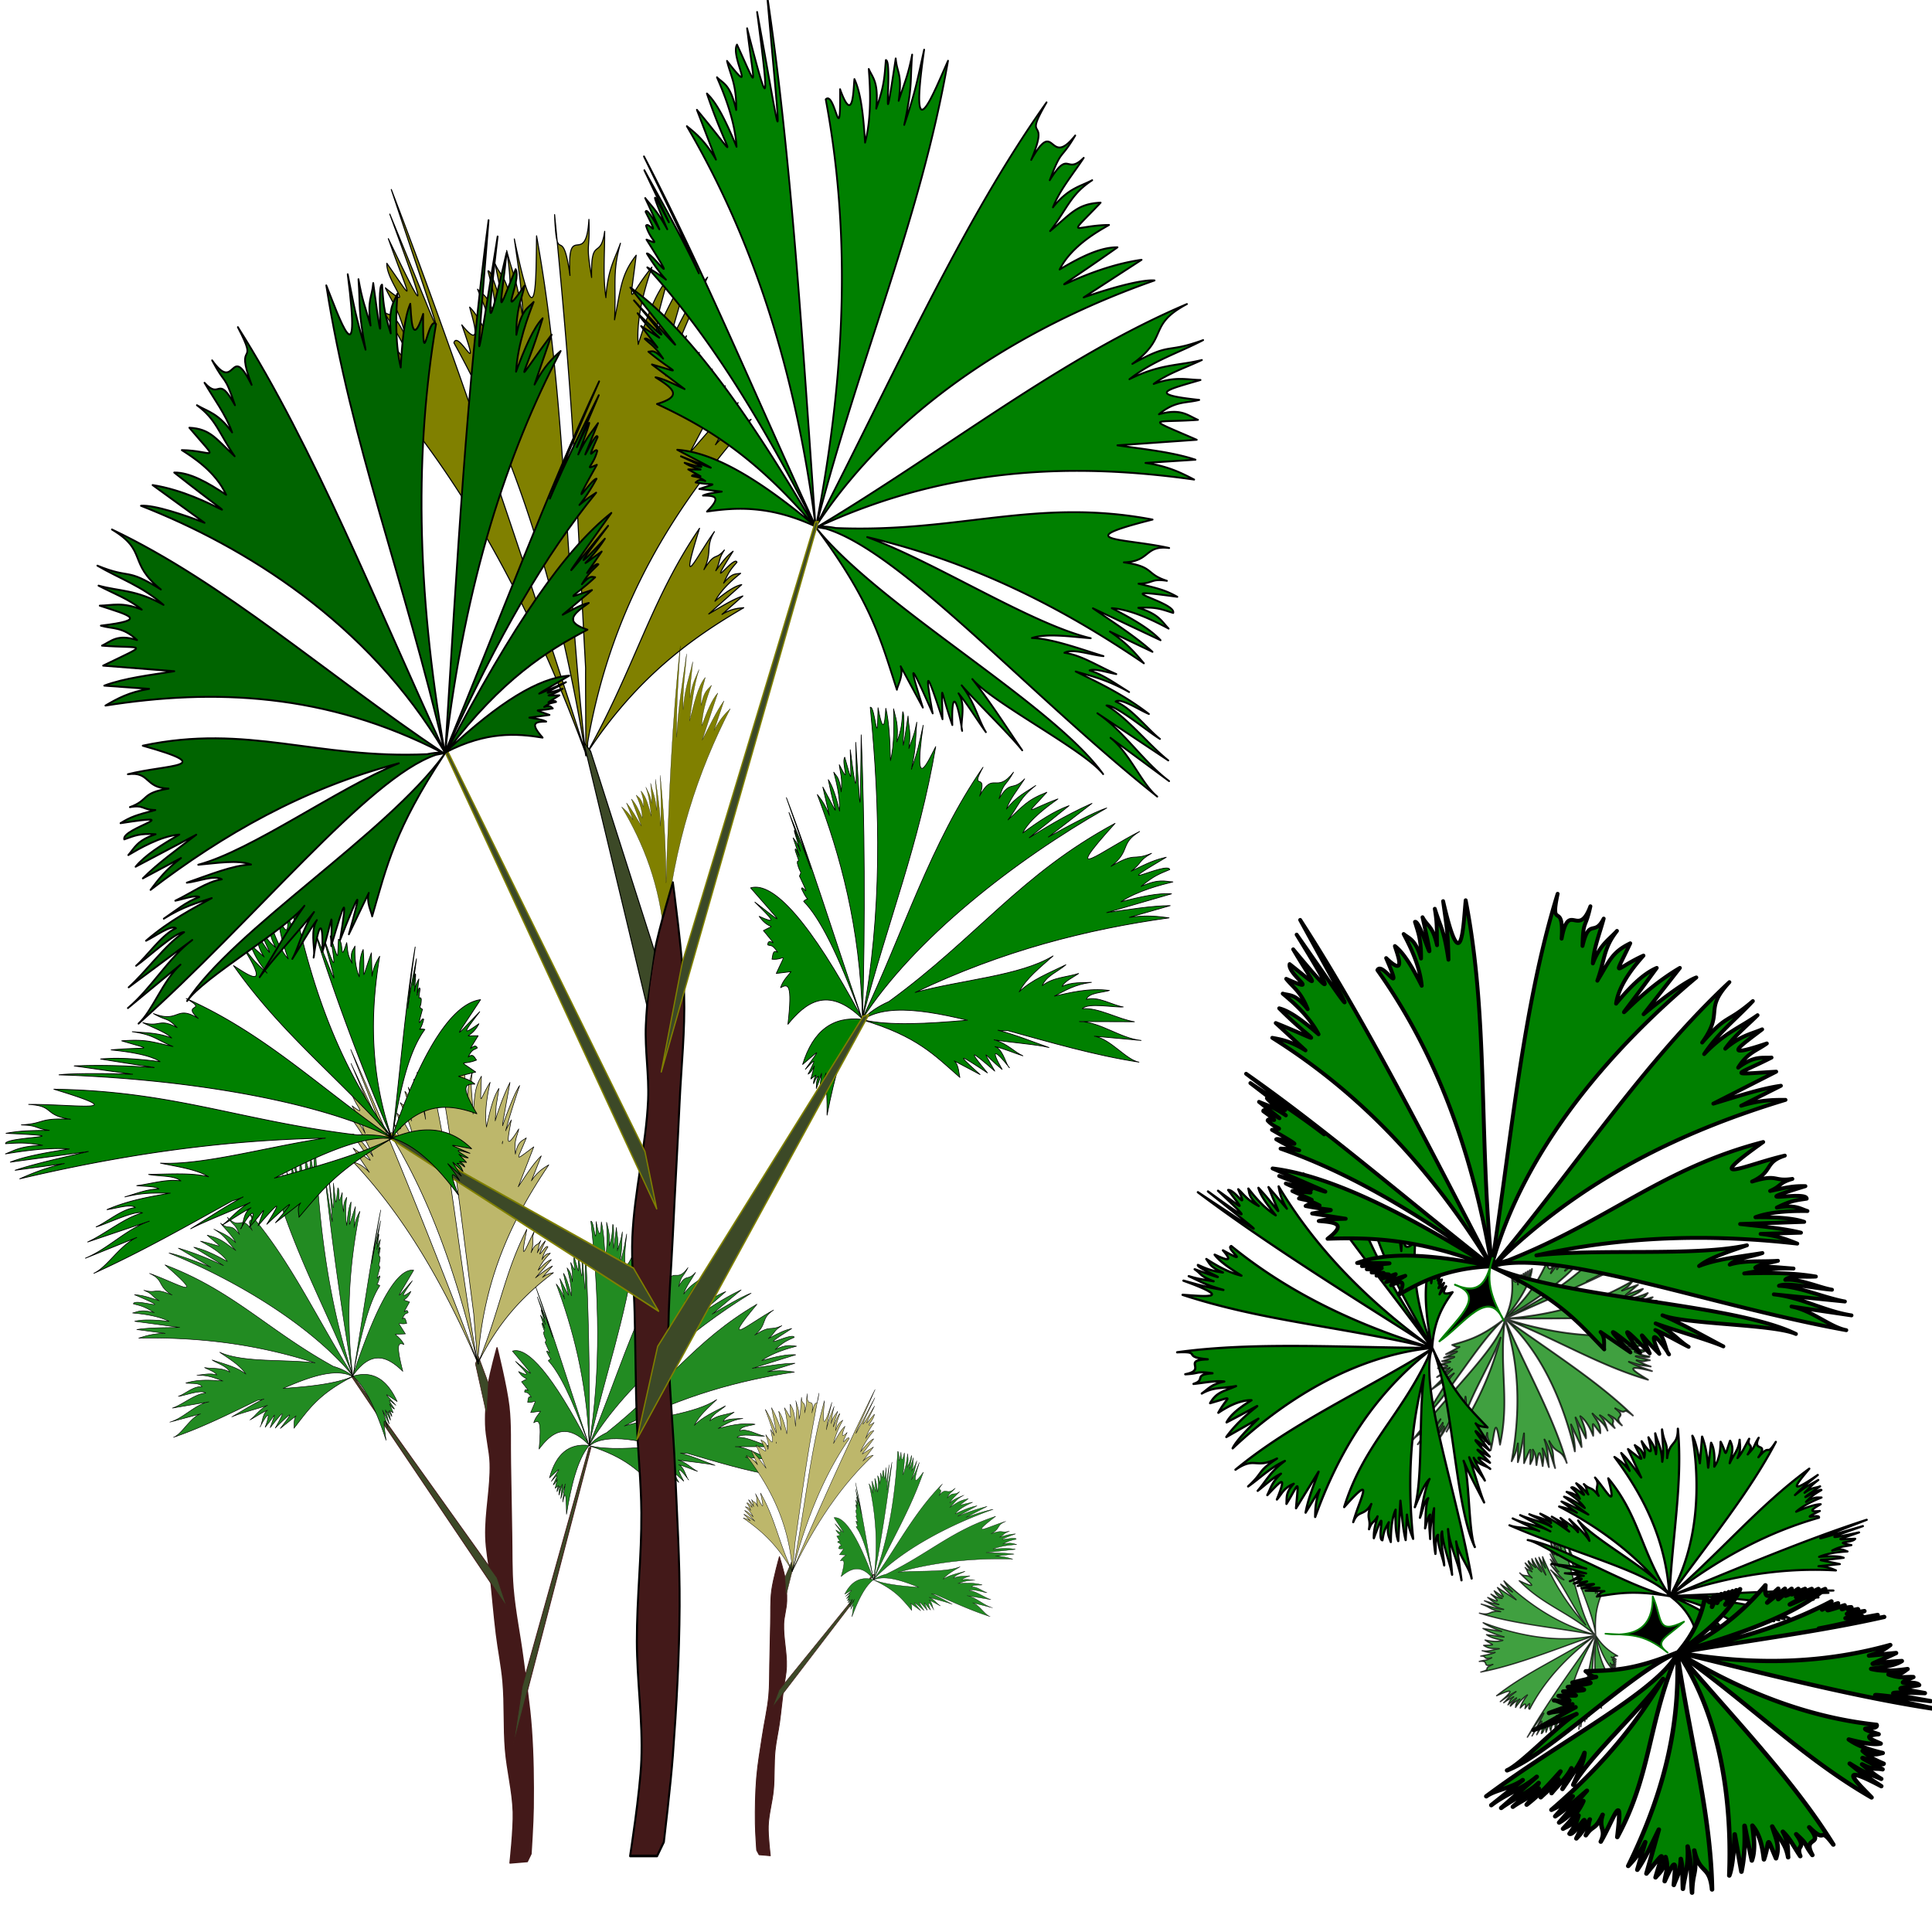
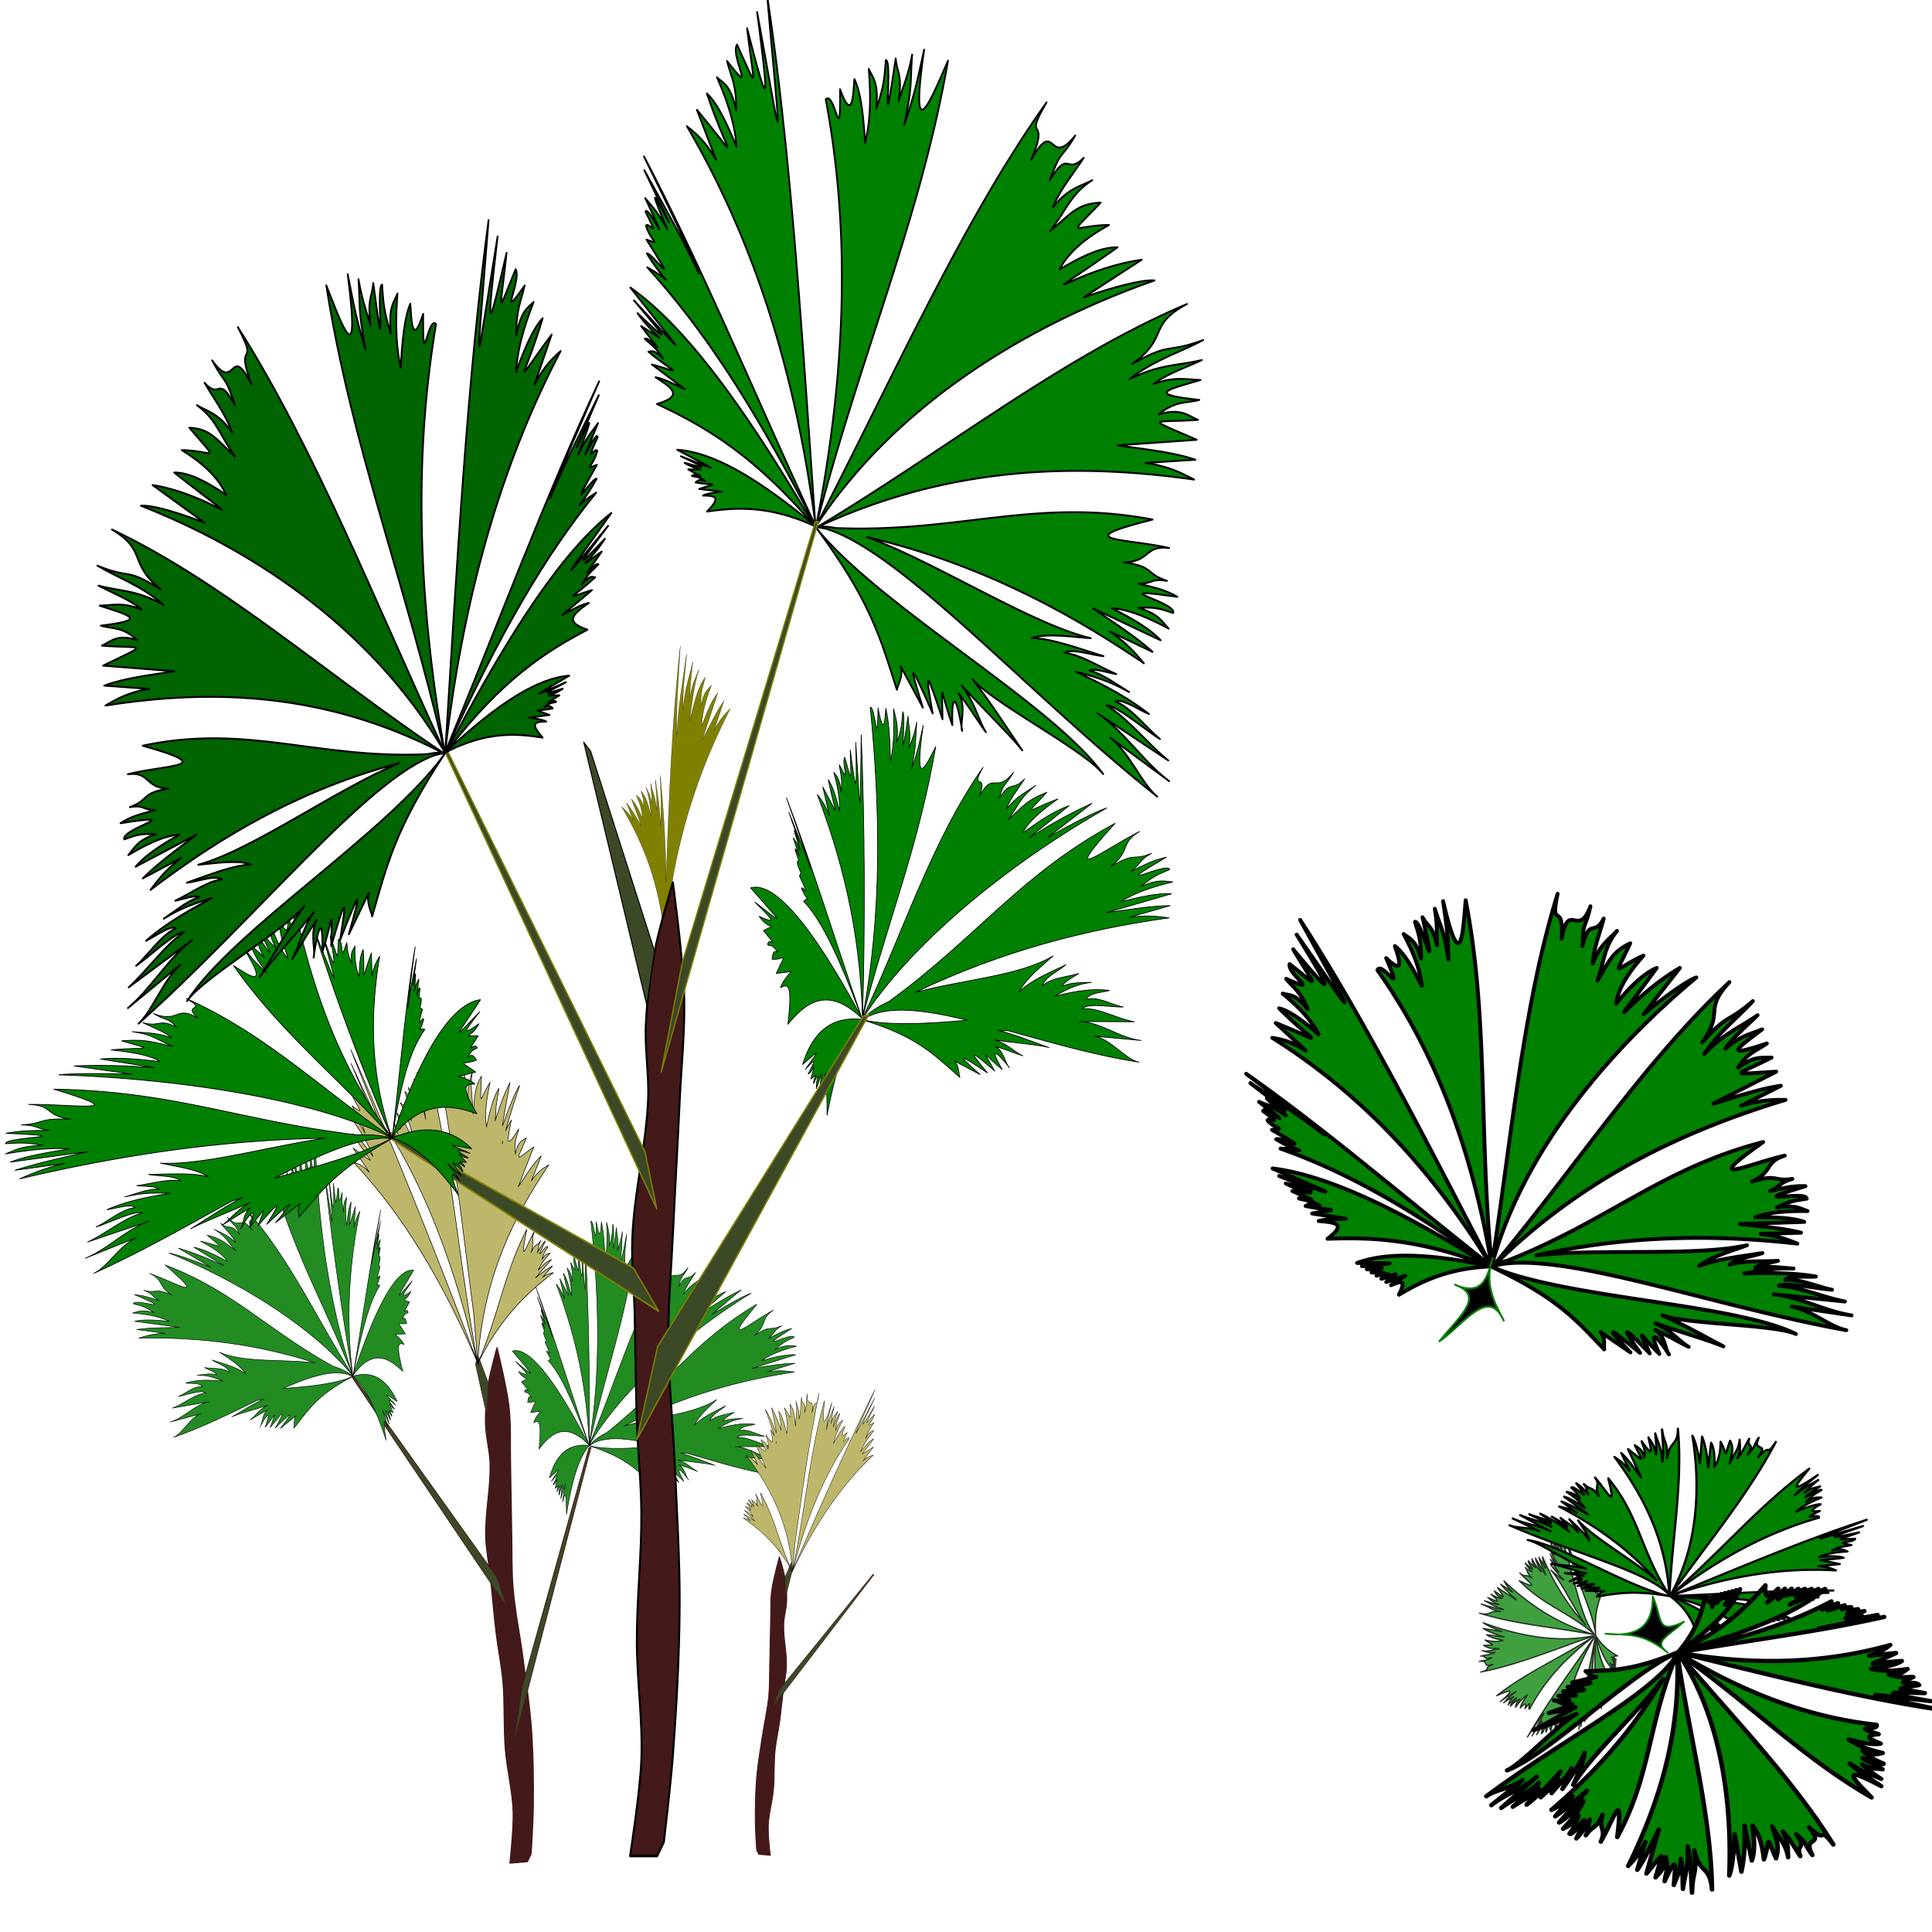
<svg xmlns="http://www.w3.org/2000/svg" viewBox="0 0 300 300">
  <g stroke-linejoin="round">
    <g stroke="#431919">
      <path d="M97.049 1043.4s3.183-15.169 3.589-22.828c.501-9.465-1.418-18.924-1.436-28.396-.019-10.215 1.534-20.409 1.436-30.623-.07-7.248-1.097-14.472-1.436-21.715-.407-8.72-.422-17.447-.718-26.169-.2-5.94-1.05-11.881-.717-17.817.617-11.017 4.407-21.834 5.024-32.851.332-5.936-1.074-11.882-.718-17.817.36-5.979 1.363-11.947 2.871-17.817 1.407-5.476 5.742-16.147 5.742-16.147s3.24 17.773 3.589 26.726c.332 8.542-.907 17.077-1.436 25.612-.655 10.581-1.484 21.156-2.153 31.737-.516 8.165-1.473 16.324-1.435 24.499.048 10.594 1.559 21.153 2.153 31.737.604 10.761 1.521 21.523 1.435 32.294-.095 11.891-.97 23.779-2.153 35.634-.687 6.886-2.87 20.601-2.87 20.601l-2.154 3.34z" stroke-width=".629" fill="#431919" transform="matrix(.312 -.026 .027 .343 20.74 -66.078)" />
      <path d="M103.21 990.7l6.737-26.212 42.342-104.93.994-.111zM105.53 928.21l-3.742-13.633L38.56 818.59l-.906.046z" stroke-width=".4" fill="#3c4927" transform="matrix(.312 -.026 .027 .343 20.74 -66.078)" />
      <path d="M103.03 841.14l2.028-14.252-3.886-12.461-1.78 3.091z" stroke-width=".3" fill="#3c4927" transform="matrix(.312 -.026 .027 .343 20.74 -66.078)" />
    </g>
    <path d="M209.88 962.08c.284 8.946-.183 18.116-2.534 26.963.822-8.395 1.362-17.077 1.57-24.615-.653 7.862-.532 7.603-.529.616-.21 4.662-.278 4.667-.528.606-.162 2.87.011 3.1-.533.616-.371.432.425 2.82-.528.616.035.73.216 1.194.005 2.367-.05-1.265-.32-1.37-.538-1.751.13.661.42 2.104.284 3.425-.217-1.18-.46-2.241-.812-2.81.407 3.244.94 3.734-.528.607l.406 2.52c-.308-1.005-.625-1.457-.94-1.904 1.656 5.39 2.997 11.823 2.656 19.755-.008.028-.013.058-.02.086.006-.017.014-.03.02-.048v.02c-.006.01-.014.018-.02.029v.01l-.01.019c-.005.008-.006.021-.01.029 5.037-6.654 14.438-12.841 22.897-16.792-1.165.274-3.767 1.413-5.336 2.146l4.062-2.646c-5.193 1.81-8.838 4.732-2.04.048-1.359.362-2.797 1.164-4.255 2.069.629-1.124 2.471-2.23 3.31-2.733-2.816.788-3.194 1.464-.94-.655-1.839.549-2.181 1.05-3.6 2.146 1.098-1.238 1.136-1.813 2.656-2.81-.895.516-1.753.8-2.726 1.858.333-.826 1.16-1.673 1.787-2.512-1.186 1.06-1.236-.06-2.381 1.56.555-1.49.562-.91 1.437-2.214-1.686 1.853-1.78-.323-3.143 1.857.959-2.198-.933-.36.477-2.492-5.112 6.256-8.063 13.929-12.16 21.074l.005-.039c2.962-8.65 5.968-14.523 8.093-23.152-.8 1.27-2.296 4.164-.98-1.943-.502 1.666-.593 2.15-1.305 3.752.605-2.11.497-2.384.757-4.06-.303 1.115-.472 1.335-.858 2.242.325-1.532.094-1.807.122-2.839-1.255 5.678-.12-.01-.442-.414-.15.917-.194 1.529-.7 2.589.27-1.575.023-2.118-.097-2.906-.039.983-.113 3.142-.584 4.493.083-1.733.11-3.37-.097-4.59-.09.442-.315 3.002-.685-.096-.343 4.1-.222-.2-.685-.096zm-2.59 27.155c0 .003-.003 0-.004 0-2.57-.481-4.396.643-5.524 3.531 1.68-1.191 1.75-1.416.213.443.949-.875 1.083-.974.213.433.519-.181.93-1.614.214.443.946-.59.223-.234.213.433.146-.224.214-.545.492-.606-.255.376-.235.7-.279 1.039.63-1.287.757-2.27.213.442l.736-1.722c-.19.72-.403 1.438-.523 2.155.372-1.072.597-1.577.366 1.52.859-3.215 1.954-6.458 3.666-8.082.009-.008.016-.02.025-.03h-.02zm.01-.029c-.003-.015-.005-.033-.01-.048l.021.02c-.015-.034-.03-.064-.046-.097l-.01-.029c-3.98-8.69-6.989-12.458-9.037-12.028 2.756 3.637 2.89 3.54.294 1.27 1.577 1.777 1.798 2.065.295 1.27.833 1.38 1.614.69.29 1.27 1.545 2.163.374.384.294 1.271.252.153.389-.078.832.712-.438-.285-.435.24-.538.568 1.115.207 1.407-.754.29 1.27l1.325-.058c-.369.393-.774.716-1.031 1.328.688-.308 1.094-.296.432 3.243 1.662-1.731 3.731-3.161 6.585-.01l.015.048zm-.045-.154c-1.867-6.904-3.62-14.154-5.33-19.65.567 1.997 1.164 4.13 1.725 6.37-.576-2.07-1.073-3.493-1.589-5.061 1.906 6.835-.553-1.92.782 3.435-.295-.891-.4-.912-.563-1.193.956 3.548.077.262.111 1.126.459 1.54.11.566.107 1.116.184 1.004.391.624.112 1.126.969 2.429.18.695.106 1.116.578 1.5.673.641.112 1.116 1.322 1.555 2.646 4.584 4.427 10.498zm23.583-15.213c-8.68 3.805-12.868 9.003-21.07 14.02-.978.347-1.821.805-2.457 1.415h-.005c-.013.012-.028.025-.04.038.017-.01.037-.018.055-.029h.005c4.758 1.811 6.124 3.539 8.266 5.668-.075-.26-.002-1.086-.401-1.482l2.203 1.366c-2.025-2.07-1.812-1.988.66-.096-1.654-2.292-1.334-2.068.66-.106-1.103-2.329-.899-1.543.66-.096-.99-2.021-.417-1.655.533-.279-.225-.454-.397-1.487-1.025-1.761.633.17 1.805.763 2.411.991-.715-.364-1.273-1.16-2.452-1.588 1.148.297 3.853.705 4.808 1.04-1.3-.562-2.803-1.307-4.412-1.848.219.06.513.088.858.096 3.646 1.287 7.595 2.761 11.424 3.628-1.11-.273-2.361-2.207-3.787-2.56l4.107.684c-1.842-.33-3.479-1.89-5.336-2.06l4.859.385c-1.375-.309-3.121-1.51-4.529-1.482.51-.526 2.814.121 3.625.116-.87-.183-2.212-1.163-3.209-.895.2-.583 1.496-.488 2.087-.635-1.854-.378-3.555-.055-4.894.125.984-.413 1.89-.885 3.35-.953-.868-.01-1.735-.174-2.614.164.24-.44.994-.693 1.538-1.02-1.1.25-2.3.158-3.285.818.383-.814 1.467-1.114 2.21-1.665-1.52.6-3.154 1.087-4.291 2.05.71-1.144 2.021-1.997 3.214-2.906-3.056 1.53-8.289 1.465-12.42 2.26 8.011-3.068 15.546-4.345 22.909-4.8-.926-.192-1.884-.41-3.519-.309l3.686-.75c-1.656-.119-3.705.067-5.66.183l5.848-1.203c-1.124-.18-2.762.042-4.519.356 1.54-.858 3.719-1.22 4.712-1.386-.733-.096-1.17-.396-2.848.183 1.265-.88 1.671-.953 2.645-1.28-.127-.783-6.081 1.754-.239-1.097-1.036.154-1.53.324-3.188.982 1.062-.683.68-.846 1.914-1.425-1.774.575-1.311-.277-3.66.866 1.89-1.249.87-1.909 2.736-2.848-3.448 1.398-7.526 4.231-2.122-.875zm-10.93 20.419c.04.081.08.147.126.183-.045-.067-.083-.12-.127-.183zm-9.592-5.59c1.779.048 3.925.597 6.286 1.346-3.506.037-6.94-.016-9.266-.74.008-.005.017-.006.026-.01.194-.09.385-.182.578-.27.69-.251 1.486-.352 2.377-.327z" stroke="#000" stroke-width=".064" fill="#228b22" transform="matrix(1.174 -.099 .101 1.273 -251.82 -1014.33)" />
    <path d="M180.12 938.82c4.16 12.607 4.106 12.04-.104 1.712 2.623 7.21 2.572 7.334-.1 1.712 1.586 4.486 1.878 4.556-.104 1.712-.07 1.202 2.08 3.522-.1 1.711.471 1.025.91 1.424 1.43 3.476-.809-1.793-1.11-1.532-1.534-1.764.514.781 1.644 2.48 2.319 4.64-.906-1.416-1.762-2.624-2.419-2.929 2.32 4.173 3.09 4.105-.104 1.713l1.883 3.104c-.881-1.017-1.439-1.208-1.988-1.392 4.723 5.448 9.713 13.236 14.19 25.464l.049.28-.022-.215.071.198c-.016-.052-.035-.103-.051-.155v-.008c-.009-.024-.016-.05-.024-.074-1.46-13.213-1.298-24.385-3.371-35.96-.052 2.653.074 8.06-1.535.218.334 2.418.473 3.014.627 5.784-.445-3.001-.64-3.021-1.155-4.977.248 1.553.213 2.075.311 3.61-.407-1.957-.695-1.745-1.11-2.692 1.473 7.352-.086.227-.492.504.276 1.085.497 1.699.572 3.601-.466-1.887-.869-1.883-1.29-2.331.387.926 1.234 2.947 1.459 5.031-.67-1.66-1.338-3.133-2.004-3.785.12.557 1.036 3.198-.54 1.238 1.475 4.215-.251.256-.546 1.247 3.964 7.16 7.039 16.238 9.038 28.402-4.33-13.661-8.994-27.618-13.356-39.075zm13.415 39.259c.022-.144.051-.284.075-.427l.026.362c-.022.04-.042.08-.065.12l.067-.097.015.2c0-.076.003-.151.003-.227 3.41-5.22 7.186-7.958 10.775-10.068-.417.04-.824.066-1.495.46l1.434-1.276c-.713.236-1.545.781-2.348 1.248l2.269-2.037c-.5.087-1.152.573-1.841 1.148.515-.934 1.375-1.622 1.766-1.938-.322.072-.55-.074-1.165.681.397-.897.555-1.023.914-1.454-.173-.554-2.284 2.483-.267-.763-.411.317-.595.54-1.19 1.349.342-.711.158-.765.588-1.434-.657.771-.593.054-1.405 1.357.603-1.292.079-1.578.718-2.636-1.233 1.706-2.516 4.593-1.027-.233-3.322 4.89-4.466 9.684-7.724 15.565l.006-.65c1.728-10.066 6.43-16.906 11.277-22.501-.766.346-1.534.696-2.454 1.76l1.56-2.923c-1.152.849-2.243 2.242-3.35 3.507l2.459-4.678c-2.953 1.682-2.299 1.515-.89-1.164-.553.33-1.131.274-1.606 1.854-.08-1.649.425-2.11.71-3.017-2.094 2.626-1.58 1.222-.89-1.164-.282.438-.581.755-.857 1.25a99.244 99.244 0 012.316-5.331c-.684.722-1.885 3.07-2.66 4.7.028-.167.057-.335.087-.5l1.333-4.676c-1.046 1.583-1.854 3.343-2.344 4.501.098-.592.198-1.19.28-1.799.166-.623.327-1.23.548-2.09-.817.96-1.447 2.668-2.031 4.546-.166-2.017.6-4.323.944-5.377-1.673 2.05-1.574 3.26-1.082-.832-1.074 1.394-1.05 2.311-1.494 4.494.122-2.332-.171-3.278.407-5.325-.38 1.089-.871 1.778-1.002 3.78-.22-1.45-.08-3.063-.085-4.611-.29 2.06-.96.235-.901 3.207-.43-2.601-.102-1.658-.186-4.039-.214 3.502-1.522-.055-1.308 3.899-.53-3.876-.908-.343-1.06-4.23 1.377 14.199 1.425 18.342 2.141 31.594-.016.236.026 5.678.01 5.915zm5.594-26.574a8.86 8.86 0 00-.073.294c0-.037.004-.073.004-.11.024-.06.045-.123.069-.184z" stroke="#000" stroke-width=".075" fill="#bdb76b" transform="matrix(1.174 -.099 .101 1.273 -251.82 -1014.33)" />
    <path d="M174.43 951.27c-.284 8.946.183 18.116 2.534 26.963-.822-8.395-1.362-17.077-1.57-24.615.653 7.862.532 7.602.529.616.21 4.662.278 4.667.528.606.162 2.87-.011 3.1.533.616.371.432-.425 2.82.528.616-.035.73-.216 1.194-.005 2.367.05-1.265.32-1.37.538-1.751-.13.661-.42 2.104-.284 3.425.217-1.18.46-2.241.812-2.81-.407 3.244-.94 3.734.528.607l-.406 2.52c.308-1.005.625-1.457.94-1.904-1.656 5.39-2.997 11.823-2.656 19.755.008.028.013.058.02.086-.006-.017-.014-.03-.02-.048v.02c.006.01.014.018.02.029v.01l.01.019c.005.008.006.021.01.029-5.037-6.654-14.438-12.841-22.897-16.792 1.165.274 3.767 1.413 5.336 2.146l-4.062-2.646c5.193 1.81 8.838 4.732 2.04.048 1.359.362 2.797 1.164 4.255 2.068-.629-1.123-2.471-2.228-3.31-2.732 2.816.788 3.194 1.464.94-.655 1.839.549 2.181 1.05 3.6 2.146-1.098-1.238-1.136-1.813-2.656-2.81.895.516 1.753.8 2.726 1.858-.333-.826-1.16-1.673-1.787-2.512 1.186 1.06 1.236-.06 2.381 1.56-.555-1.49-.562-.91-1.437-2.214 1.686 1.853 1.78-.323 3.143 1.857-.959-2.198.933-.36-.477-2.492 5.112 6.256 8.063 13.929 12.16 21.074l-.005-.039c-2.962-8.65-5.968-14.523-8.093-23.152.8 1.27 2.296 4.164.98-1.943.502 1.666.593 2.15 1.305 3.752-.605-2.11-.497-2.384-.757-4.06.303 1.115.472 1.335.858 2.242-.325-1.532-.094-1.807-.122-2.839 1.255 5.678.12-.01.442-.414.15.917.194 1.529.7 2.589-.27-1.575-.023-2.118.097-2.906.039.983.113 3.142.584 4.493-.083-1.733-.11-3.37.097-4.59.09.442.315 3.002.685-.096.343 4.1.222-.2.685-.096zm2.59 27.155c0 .003.003 0 .004 0 2.57-.481 4.396.643 5.524 3.531-1.68-1.191-1.75-1.416-.213.443-.949-.875-1.083-.974-.213.433-.519-.181-.93-1.614-.214.443-.946-.59-.223-.234-.213.433-.146-.224-.214-.545-.492-.606.255.376.235.7.279 1.039-.63-1.287-.757-2.27-.213.442l-.736-1.722c.19.72.403 1.438.523 2.155-.372-1.072-.597-1.577-.366 1.52-.859-3.215-1.954-6.458-3.666-8.082-.009-.008-.016-.02-.025-.03h.02zm-.01-.029c.003-.015.005-.033.01-.048l-.021.02c.015-.034.03-.064.046-.097l.01-.029c3.98-8.69 6.989-12.458 9.037-12.028-2.756 3.637-2.89 3.54-.294 1.27-1.577 1.777-1.798 2.065-.295 1.27-.833 1.38-1.614.69-.29 1.27-1.545 2.163-.374.384-.294 1.271-.252.153-.389-.078-.832.712.438-.285.435.24.538.568-1.115.207-1.407-.754-.29 1.27l-1.325-.058c.369.393.774.716 1.031 1.328-.688-.308-1.094-.296-.432 3.243-1.662-1.731-3.731-3.161-6.585-.01l-.015.048zm.045-.154c1.867-6.904 3.62-14.154 5.33-19.65a209.302 209.302 0 00-1.725 6.37c.576-2.07 1.073-3.493 1.589-5.061-1.906 6.835.553-1.92-.782 3.435.295-.891.4-.912.563-1.193-.956 3.548-.077.262-.111 1.126-.459 1.54-.11.566-.107 1.116-.184 1.004-.391.624-.112 1.126-.969 2.429-.18.695-.106 1.116-.578 1.5-.673.641-.112 1.116-1.322 1.555-2.646 4.584-4.427 10.498zm-23.583-15.213c8.68 3.805 12.868 9.003 21.07 14.02.978.347 1.821.805 2.457 1.415h.005c.013.012.028.025.04.038-.017-.01-.037-.018-.055-.029h-.005c-4.758 1.811-6.124 3.539-8.266 5.668.075-.26.002-1.086.401-1.482l-2.203 1.366c2.025-2.07 1.812-1.988-.66-.096 1.654-2.292 1.334-2.068-.66-.106 1.103-2.329.899-1.543-.66-.096.99-2.021.417-1.655-.533-.279.225-.454.397-1.487 1.025-1.761-.633.17-1.805.763-2.411.991.715-.364 1.273-1.16 2.452-1.588-1.148.297-3.853.705-4.808 1.04 1.3-.562 2.803-1.307 4.412-1.848-.219.06-.513.088-.858.096-3.646 1.287-7.595 2.761-11.424 3.628 1.11-.273 2.361-2.207 3.787-2.56l-4.107.684c1.842-.33 3.479-1.89 5.336-2.06l-4.859.385c1.375-.309 3.121-1.51 4.529-1.482-.51-.526-2.814.121-3.625.116.87-.183 2.212-1.163 3.209-.895-.2-.583-1.496-.488-2.087-.635 1.854-.378 3.555-.055 4.894.125-.984-.413-1.89-.885-3.35-.953.868-.01 1.735-.174 2.614.164-.24-.44-.994-.693-1.538-1.02 1.1.25 2.3.158 3.285.818-.383-.814-1.467-1.114-2.21-1.665 1.52.6 3.154 1.087 4.291 2.05-.71-1.144-2.021-1.997-3.214-2.906 3.056 1.53 8.289 1.465 12.42 2.26-8.011-3.068-15.546-4.345-22.909-4.8.926-.192 1.884-.41 3.519-.309l-3.686-.75c1.656-.119 3.705.067 5.66.183l-5.848-1.203c1.124-.18 2.762.042 4.519.356-1.54-.858-3.719-1.22-4.712-1.386.733-.096 1.17-.396 2.848.183-1.265-.88-1.671-.953-2.645-1.28.127-.783 6.081 1.754.239-1.097 1.036.154 1.53.324 3.188.982-1.062-.683-.68-.846-1.914-1.425 1.774.575 1.311-.277 3.66.866-1.89-1.249-.87-1.909-2.736-2.848 3.448 1.398 7.526 4.231 2.122-.875zm10.93 20.419a.534.534 0 01-.126.183c.045-.067.083-.12.127-.183zm9.592-5.59c-1.779.048-3.925.597-6.286 1.346 3.506.037 6.94-.016 9.266-.74-.008-.005-.017-.006-.026-.01-.194-.09-.385-.182-.578-.27-.69-.251-1.486-.352-2.377-.327z" stroke="#000" stroke-width=".064" fill="#228b22" transform="matrix(1.174 -.099 .101 1.273 -251.82 -1014.33)" />
    <g stroke="#431919">
-       <path d="M97.049 1043.4s3.183-15.169 3.589-22.828c.501-9.465-1.418-18.924-1.436-28.396-.019-10.215 1.534-20.409 1.436-30.623-.07-7.248-1.097-14.472-1.436-21.715-.407-8.72-.422-17.447-.718-26.169-.2-5.94-1.05-11.881-.717-17.817.617-11.017 4.407-21.834 5.024-32.851.332-5.936-1.074-11.882-.718-17.817.36-5.979 1.363-11.947 2.871-17.817 1.407-5.476 5.742-16.147 5.742-16.147s3.24 17.773 3.589 26.726c.332 8.542-.907 17.077-1.436 25.612-.655 10.581-1.484 21.156-2.153 31.737-.516 8.165-1.473 16.324-1.435 24.499.048 10.594 1.559 21.153 2.153 31.737.604 10.761 1.521 21.523 1.435 32.294-.095 11.891-.97 23.779-2.153 35.634-.687 6.886-2.87 20.601-2.87 20.601l-2.154 3.34z" stroke-width=".629" fill="#431919" transform="matrix(-.203 -.018 -.018 .199 158.1 82.27)" />
+       <path d="M97.049 1043.4s3.183-15.169 3.589-22.828c.501-9.465-1.418-18.924-1.436-28.396-.019-10.215 1.534-20.409 1.436-30.623-.07-7.248-1.097-14.472-1.436-21.715-.407-8.72-.422-17.447-.718-26.169-.2-5.94-1.05-11.881-.717-17.817.617-11.017 4.407-21.834 5.024-32.851.332-5.936-1.074-11.882-.718-17.817.36-5.979 1.363-11.947 2.871-17.817 1.407-5.476 5.742-16.147 5.742-16.147s3.24 17.773 3.589 26.726c.332 8.542-.907 17.077-1.436 25.612-.655 10.581-1.484 21.156-2.153 31.737-.516 8.165-1.473 16.324-1.435 24.499.048 10.594 1.559 21.153 2.153 31.737.604 10.761 1.521 21.523 1.435 32.294-.095 11.891-.97 23.779-2.153 35.634-.687 6.886-2.87 20.601-2.87 20.601l-2.154 3.34" stroke-width=".629" fill="#431919" transform="matrix(-.203 -.018 -.018 .199 158.1 82.27)" />
      <path d="M105.53 928.21l-3.742-13.633L38.56 818.59l-.906.046z" stroke-width=".4" fill="#3c4927" transform="matrix(-.203 -.018 -.018 .199 158.1 82.27)" />
      <path d="M103.03 841.14l2.028-14.252-3.886-12.461-1.78 3.091z" stroke-width=".3" fill="#3c4927" transform="matrix(-.203 -.018 -.018 .199 158.1 82.27)" />
    </g>
    <path d="M180.12 938.82c4.16 12.607 4.106 12.04-.104 1.712 2.623 7.21 2.572 7.334-.1 1.712 1.586 4.486 1.878 4.556-.104 1.712-.07 1.202 2.08 3.522-.1 1.711.471 1.025.91 1.424 1.43 3.476-.809-1.793-1.11-1.532-1.534-1.764.514.781 1.644 2.48 2.319 4.64-.906-1.416-1.762-2.624-2.419-2.929 2.32 4.173 3.09 4.105-.104 1.713l1.883 3.104c-.881-1.017-1.439-1.208-1.988-1.392 4.723 5.448 9.713 13.236 14.19 25.464l.049.28-.022-.215.071.198c-.016-.052-.035-.103-.051-.155v-.008c-.009-.024-.016-.05-.024-.074-1.46-13.213-1.298-24.385-3.371-35.96-.052 2.653.074 8.06-1.535.218.334 2.418.473 3.014.627 5.784-.445-3.001-.64-3.021-1.155-4.977.248 1.553.213 2.075.311 3.61-.407-1.957-.695-1.745-1.11-2.692 1.473 7.352-.086.227-.492.504.276 1.085.497 1.699.572 3.601-.466-1.887-.869-1.883-1.29-2.331.387.926 1.234 2.947 1.459 5.031-.67-1.66-1.338-3.133-2.004-3.785.12.557 1.036 3.198-.54 1.238 1.475 4.215-.251.256-.546 1.247 3.964 7.16 7.039 16.238 9.038 28.402-4.33-13.661-8.994-27.618-13.356-39.075zm13.415 39.259c.022-.144.051-.284.075-.427l.026.362c-.022.04-.042.08-.065.12l.067-.097.015.2c0-.076.003-.151.003-.227 3.41-5.22 7.186-7.958 10.775-10.068-.417.04-.824.066-1.495.46l1.434-1.276c-.713.236-1.545.781-2.348 1.248l2.269-2.037c-.5.087-1.152.573-1.841 1.148.515-.934 1.375-1.622 1.766-1.938-.322.072-.55-.074-1.165.681.397-.897.555-1.023.914-1.454-.173-.554-2.284 2.483-.267-.763-.411.317-.595.54-1.19 1.349.342-.711.158-.765.588-1.434-.657.771-.593.054-1.405 1.357.603-1.292.079-1.578.718-2.636-1.233 1.706-2.516 4.593-1.027-.233-3.322 4.89-4.466 9.684-7.724 15.565l.006-.65c1.728-10.066 6.43-16.906 11.277-22.501-.766.346-1.534.696-2.454 1.76l1.56-2.923c-1.152.849-2.243 2.242-3.35 3.507l2.459-4.678c-2.953 1.682-2.299 1.515-.89-1.164-.553.33-1.131.274-1.606 1.854-.08-1.649.425-2.11.71-3.017-2.094 2.626-1.58 1.222-.89-1.164-.282.438-.581.755-.857 1.25a99.244 99.244 0 012.316-5.331c-.684.722-1.885 3.07-2.66 4.7.028-.167.057-.335.087-.5l1.333-4.676c-1.046 1.583-1.854 3.343-2.344 4.501.098-.592.198-1.19.28-1.799.166-.623.327-1.23.548-2.09-.817.96-1.447 2.668-2.031 4.546-.166-2.017.6-4.323.944-5.377-1.673 2.05-1.574 3.26-1.082-.832-1.074 1.394-1.05 2.311-1.494 4.494.122-2.332-.171-3.278.407-5.325-.38 1.089-.871 1.778-1.002 3.78-.22-1.45-.08-3.063-.085-4.611-.29 2.06-.96.235-.901 3.207-.43-2.601-.102-1.658-.186-4.039-.214 3.502-1.522-.055-1.308 3.899-.53-3.876-.908-.343-1.06-4.23 1.377 14.199 1.425 18.342 2.141 31.594-.016.236.026 5.678.01 5.915zm5.594-26.574a8.86 8.86 0 00-.073.294c0-.037.004-.073.004-.11.024-.06.045-.123.069-.184z" stroke="#000" stroke-width=".075" fill="#bdb76b" transform="matrix(-.763 -.066 -.066 .74 335.27 -467.06)" />
-     <path d="M174.43 951.27c-.284 8.946.183 18.116 2.534 26.963-.822-8.395-1.362-17.077-1.57-24.615.653 7.862.532 7.602.529.616.21 4.662.278 4.667.528.606.162 2.87-.011 3.1.533.616.371.432-.425 2.82.528.616-.035.73-.216 1.194-.005 2.367.05-1.265.32-1.37.538-1.751-.13.661-.42 2.104-.284 3.425.217-1.18.46-2.241.812-2.81-.407 3.244-.94 3.734.528.607l-.406 2.52c.308-1.005.625-1.457.94-1.904-1.656 5.39-2.997 11.823-2.656 19.755.008.028.013.058.02.086-.006-.017-.014-.03-.02-.048v.02c.006.01.014.018.02.029v.01l.01.019c.005.008.006.021.01.029-5.037-6.654-14.438-12.841-22.897-16.792 1.165.274 3.767 1.413 5.336 2.146l-4.062-2.646c5.193 1.81 8.838 4.732 2.04.048 1.359.362 2.797 1.164 4.255 2.068-.629-1.123-2.471-2.228-3.31-2.732 2.816.788 3.194 1.464.94-.655 1.839.549 2.181 1.05 3.6 2.146-1.098-1.238-1.136-1.813-2.656-2.81.895.516 1.753.8 2.726 1.858-.333-.826-1.16-1.673-1.787-2.512 1.186 1.06 1.236-.06 2.381 1.56-.555-1.49-.562-.91-1.437-2.214 1.686 1.853 1.78-.323 3.143 1.857-.959-2.198.933-.36-.477-2.492 5.112 6.256 8.063 13.929 12.16 21.074l-.005-.039c-2.962-8.65-5.968-14.523-8.093-23.152.8 1.27 2.296 4.164.98-1.943.502 1.666.593 2.15 1.305 3.752-.605-2.11-.497-2.384-.757-4.06.303 1.115.472 1.335.858 2.242-.325-1.532-.094-1.807-.122-2.839 1.255 5.678.12-.01.442-.414.15.917.194 1.529.7 2.589-.27-1.575-.023-2.118.097-2.906.039.983.113 3.142.584 4.493-.083-1.733-.11-3.37.097-4.59.09.442.315 3.002.685-.096.343 4.1.222-.2.685-.096zm2.59 27.155c0 .003.003 0 .004 0 2.57-.481 4.396.643 5.524 3.531-1.68-1.191-1.75-1.416-.213.443-.949-.875-1.083-.974-.213.433-.519-.181-.93-1.614-.214.443-.946-.59-.223-.234-.213.433-.146-.224-.214-.545-.492-.606.255.376.235.7.279 1.039-.63-1.287-.757-2.27-.213.442l-.736-1.722c.19.72.403 1.438.523 2.155-.372-1.072-.597-1.577-.366 1.52-.859-3.215-1.954-6.458-3.666-8.082-.009-.008-.016-.02-.025-.03h.02zm-.01-.029c.003-.015.005-.033.01-.048l-.021.02c.015-.034.03-.064.046-.097l.01-.029c3.98-8.69 6.989-12.458 9.037-12.028-2.756 3.637-2.89 3.54-.294 1.27-1.577 1.777-1.798 2.065-.295 1.27-.833 1.38-1.614.69-.29 1.27-1.545 2.163-.374.384-.294 1.271-.252.153-.389-.078-.832.712.438-.285.435.24.538.568-1.115.207-1.407-.754-.29 1.27l-1.325-.058c.369.393.774.716 1.031 1.328-.688-.308-1.094-.296-.432 3.243-1.662-1.731-3.731-3.161-6.585-.01l-.015.048zm.045-.154c1.867-6.904 3.62-14.154 5.33-19.65a209.302 209.302 0 00-1.725 6.37c.576-2.07 1.073-3.493 1.589-5.061-1.906 6.835.553-1.92-.782 3.435.295-.891.4-.912.563-1.193-.956 3.548-.077.262-.111 1.126-.459 1.54-.11.566-.107 1.116-.184 1.004-.391.624-.112 1.126-.969 2.429-.18.695-.106 1.116-.578 1.5-.673.641-.112 1.116-1.322 1.555-2.646 4.584-4.427 10.498zm-23.583-15.213c8.68 3.805 12.868 9.003 21.07 14.02.978.347 1.821.805 2.457 1.415h.005c.013.012.028.025.04.038-.017-.01-.037-.018-.055-.029h-.005c-4.758 1.811-6.124 3.539-8.266 5.668.075-.26.002-1.086.401-1.482l-2.203 1.366c2.025-2.07 1.812-1.988-.66-.096 1.654-2.292 1.334-2.068-.66-.106 1.103-2.329.899-1.543-.66-.096.99-2.021.417-1.655-.533-.279.225-.454.397-1.487 1.025-1.761-.633.17-1.805.763-2.411.991.715-.364 1.273-1.16 2.452-1.588-1.148.297-3.853.705-4.808 1.04 1.3-.562 2.803-1.307 4.412-1.848-.219.06-.513.088-.858.096-3.646 1.287-7.595 2.761-11.424 3.628 1.11-.273 2.361-2.207 3.787-2.56l-4.107.684c1.842-.33 3.479-1.89 5.336-2.06l-4.859.385c1.375-.309 3.121-1.51 4.529-1.482-.51-.526-2.814.121-3.625.116.87-.183 2.212-1.163 3.209-.895-.2-.583-1.496-.488-2.087-.635 1.854-.378 3.555-.055 4.894.125-.984-.413-1.89-.885-3.35-.953.868-.01 1.735-.174 2.614.164-.24-.44-.994-.693-1.538-1.02 1.1.25 2.3.158 3.285.818-.383-.814-1.467-1.114-2.21-1.665 1.52.6 3.154 1.087 4.291 2.05-.71-1.144-2.021-1.997-3.214-2.906 3.056 1.53 8.289 1.465 12.42 2.26-8.011-3.068-15.546-4.345-22.909-4.8.926-.192 1.884-.41 3.519-.309l-3.686-.75c1.656-.119 3.705.067 5.66.183l-5.848-1.203c1.124-.18 2.762.042 4.519.356-1.54-.858-3.719-1.22-4.712-1.386.733-.096 1.17-.396 2.848.183-1.265-.88-1.671-.953-2.645-1.28.127-.783 6.081 1.754.239-1.097 1.036.154 1.53.324 3.188.982-1.062-.683-.68-.846-1.914-1.425 1.774.575 1.311-.277 3.66.866-1.89-1.249-.87-1.909-2.736-2.848 3.448 1.398 7.526 4.231 2.122-.875zm10.93 20.419a.534.534 0 01-.126.183c.045-.067.083-.12.127-.183zm9.592-5.59c-1.779.048-3.925.597-6.286 1.346 3.506.037 6.94-.016 9.266-.74-.008-.005-.017-.006-.026-.01-.194-.09-.385-.182-.578-.27-.69-.251-1.486-.352-2.377-.327z" stroke="#000" stroke-width=".064" fill="#228b22" transform="matrix(-.763 -.066 -.066 .74 335.27 -467.06)" />
    <g>
-       <path d="M60.764 797.31c9.364 26.393 9.243 25.207-.235 3.584 5.905 15.094 5.79 15.353-.224 3.583 3.569 9.393 4.228 9.54-.235 3.585-.159 2.517 4.681 7.374-.224 3.582 1.06 2.147 2.048 2.981 3.217 7.277-1.819-3.752-2.499-3.206-3.452-3.692 1.158 1.635 3.7 5.191 5.22 9.713-2.038-2.964-3.966-5.493-5.444-6.13 5.22 8.736 6.955 8.592-.235 3.584l4.24 6.499c-1.984-2.13-3.239-2.53-4.475-2.915 10.63 11.407 21.862 27.711 31.939 53.31.034.198.074.388.109.586-.018-.151-.03-.298-.049-.45l.16.415c-.037-.109-.078-.215-.115-.324 0-.005-.003-.01-.002-.016l-.051-.154c-3.286-27.661-2.922-51.051-7.59-75.285-.114 5.554.168 16.875-3.453.456.753 5.061 1.066 6.31 1.411 12.11-1.002-6.285-1.44-6.327-2.6-10.42.558 3.251.48 4.343.701 7.557-.916-4.097-1.566-3.653-2.498-5.635 3.314 15.392-.195.475-1.108 1.054.622 2.272 1.118 3.557 1.287 7.54-1.048-3.952-1.955-3.944-2.901-4.88.87 1.937 2.776 6.168 3.28 10.532-1.507-3.477-3.01-6.559-4.508-7.923.27 1.164 2.33 6.695-1.218 2.591 3.322 8.825-.563.535-1.228 2.61 8.922 14.992 15.844 33.996 20.342 59.462-9.746-28.6-20.243-57.82-30.061-81.805zm30.195 82.191c.05-.302.116-.595.168-.894.021.251.039.506.06.757-.051.085-.095.169-.146.254.049-.07.101-.135.15-.206l.034.42c0-.159.006-.317.006-.475 7.676-10.93 16.174-16.66 24.251-21.077-.939.083-1.856.138-3.364.964l3.226-2.672c-1.604.493-3.477 1.635-5.284 2.613l5.106-4.265c-1.124.18-2.592 1.2-4.143 2.403 1.16-1.957 3.094-3.396 3.976-4.057-.725.15-1.238-.156-2.624 1.426.893-1.88 1.25-2.142 2.057-3.045-.388-1.16-5.139 5.199-.599-1.597-.926.662-1.34 1.13-2.68 2.824.77-1.49.356-1.603 1.324-3.002-1.478 1.614-1.335.113-3.162 2.84 1.357-2.704.177-3.303 1.617-5.517-2.777 3.57-5.665 9.615-2.312-.49-7.478 10.237-10.053 20.276-17.385 32.585.002-.452.007-.906.015-1.358 3.889-21.076 14.471-35.395 25.381-47.11-1.725.724-3.455 1.458-5.525 3.683l3.51-6.117c-2.59 1.776-5.048 4.692-7.538 7.341l5.534-9.794c-6.647 3.522-5.173 3.172-2.004-2.436-1.243.691-2.545.574-3.614 3.881-.182-3.451.958-4.417 1.6-6.316-4.715 5.499-3.559 2.558-2.003-2.436-.637.917-1.31 1.58-1.93 2.615a200.39 200.39 0 015.213-11.16c-1.54 1.512-4.244 6.429-5.99 9.839.064-.348.13-.7.198-1.047l3-9.787c-2.354 3.314-4.174 6.998-5.275 9.423.22-1.24.444-2.49.63-3.766.372-1.305.735-2.574 1.233-4.375-1.84 2.008-3.256 5.584-4.572 9.516-.373-4.224 1.35-9.05 2.126-11.256-3.767 4.29-3.544 6.824-2.436-1.742-2.417 2.918-2.362 4.838-3.362 9.408.273-4.882-.386-6.864.916-11.149-.858 2.28-1.962 3.722-2.257 7.914-.493-3.034-.178-6.413-.19-9.654-.653 4.315-2.162.492-2.029 6.715-.969-5.447-.23-3.471-.417-8.455-.484 7.33-3.427-.116-2.945 8.16-1.193-8.114-2.043-.718-2.385-8.855 3.098 29.727 3.207 38.399 4.82 66.145-.038.495.057 11.888.02 12.385zm12.591-55.635c-.057.196-.11.4-.164.616 0-.077.01-.153.01-.23.053-.128.102-.258.154-.386z" stroke="#000" stroke-width=".164" fill="olive" transform="matrix(1 0 0 1.065 0 -819.7)" />
      <path d="M105.64 863.85c-1.278 10.739-1.803 22.556-2.208 34.546-.027-5.433-.397-10.766-.914-15.687.078 2.472.226 4.932.03 7.414-.036-2.517-.45-4.63-.776-6.84.055 1.513.338 2.877.152 4.547-.101-1.888-.588-2.68-.899-3.975.072.983.241 1.995.153 2.924-.193-1.264-.57-1.677-.9-2.35.52 1.272.668 2.787.87 4.26-.43-1.364-.769-2.85-1.615-3.687.161.715.51 1.174.35 2.312-.265-1.24-.697-1.337-1.097-1.72.302.653.967 2.076.945 3.363-.516-1.165-1.052-2.218-1.69-2.79l1.568 3.956c-.763-1.19-1.509-2.473-2.33-3.382l1.02 2.484c-.634-.998-1.206-1.46-1.767-1.911 3.386 5.325 5.994 11.488 6.625 19.184-.002.07.002.14 0 .21.004-.045.011-.088.016-.134l.015.172c.012-.184.02-.37.03-.554 1.395-13.676 5.238-24.145 10.175-33.189-.79.728-1.588 1.475-2.513 3.172l1.538-4.318c-1.174 1.511-2.267 3.707-3.381 5.732l2.421-6.879c-.903.933-1.705 2.762-2.482 4.777.06-2.312 1.055-4.776 1.508-5.904-.567.628-1.17.756-1.615 2.942-.138-2.064.372-2.828.64-4.089-1.202 1.378-1.763 3.977-2.437 6.363.375-2.615.688-5.302 1.477-7.509-.491 1.16-1.053 1.849-1.4 4.089-.056-1.68.26-3.484.426-5.235-.51 2.277-1.225 3.62-1.493 6.993-.135-3.022.353-5.432.533-8.14-.594 3.92-1.313 7.66-1.538 12.171-.092-4.482.285-8.894.563-13.318z" stroke="#000" stroke-width=".034" fill="olive" transform="matrix(1 0 0 1.065 0 -819.7)" />
      <path d="M162.51 784.6c-13.173 17.408-23.887 40.182-35.767 61.73 13.198-18.846 34.733-29.912 52.536-35.77-2.284-.156-7.71 1.388-11.008 2.475l8.995-5.485c-10.54 1.4-18.941 8.26-3.74-1.818-2.688-.03-5.788 1.43-8.989 3.23 1.827-3.387 5.843-5.51 7.673-6.49-5.596.07-6.691 2.102-1.304-3.253-3.677.166-4.605 1.62-7.848 4.144 2.747-3.343 3.17-5.347 6.538-7.417-1.94.967-3.684 1.133-6.097 3.954 1.109-2.617 3.132-4.838 4.781-7.215-2.799 2.62-2.206-1.395-5.273 3.259 1.915-4.766 1.575-2.726 3.957-6.519-4.19 4.96-3.036-2.874-6.839 3.563 3.08-6.896-1.474-2.167 2.384-8.388zm-35.767 61.73c6.984-25.242 16.172-44.688 20.466-67.797-2.195 4.586-6.133 14.234-3.708-1.616-1.12 4.675-1.279 5.9-3.092 10.959 1.32-5.845.89-6.138 1.231-10.24-.643 3.047-1.121 3.91-2.096 6.731.593-3.962-.244-3.972-.46-6.173-2.355 14.813-.38.283-1.532.24-.212 2.263-.18 3.64-1.496 7.074.403-3.917-.536-4.446-1.156-5.78.167 2.128.541 6.786-.573 10.734-.246-3.786-.628-7.245-1.655-9.257-.158 1.132-.123 6.97-2.227 1.476.107 9.316-.77.123-2.227 1.477 3.578 17.905 3.542 38.047-1.515 62.306l.04-.133zm57.563-32.326c-19.481 7.753-37.171 21.108-57.224 32.408-.081.001-.166-.001-.246.002.063.01.127.035.19.047l-.086.046c-.08-.005-.158-.005-.238-.011.062.009.123.016.185.026-.018.01-.032.026-.05.036.02-.009.04-.02.06-.028.455.07.901.147 1.352.222 11.838 3.385 31.46 24.175 51.45 39.064-2.409-1.834-4.17-6.21-7.261-8.568l9.102 6.312c-4.067-2.865-6.94-7.237-11.137-9.893l11.007 6.878c-2.998-2.23-6.327-6.225-9.6-8.014 1.485-.09 6.43 3.833 8.31 4.88-1.904-1.392-4.43-4.54-6.893-5.453.805-.574 3.726 1.258 5.178 1.816-4.067-2.952-8.176-4.714-11.379-6.198 2.518.69 4.889 1.195 8.305 2.996-2.005-1.144-3.911-2.496-6.141-3.156.81-.32 2.7.299 4.151.538-2.692-1.072-5.402-2.772-8.063-3.107 1.361-.667 4.034.313 6.073.49-3.863-1.116-7.927-2.54-11.12-2.642 2.313-.71 5.852-.217 9.142.033-9.25-2.073-24.041-11.072-34.72-14.746 16.449 3.633 30.324 10.3 42.97 18.4-1.306-1.45-2.56-2.89-5.277-4.629l6.613 2.958c-2.544-2.176-6.009-4.257-9.252-6.348l10.507 4.655c-1.634-1.664-4.467-3.188-7.577-4.674 3.27.211 7.086 2.117 8.833 2.98-1.085-1.044-1.495-2.133-4.725-3.03 2.851-.153 3.568.208 5.434.747.528-1.614-11.389-3.915.639-2.353-1.806-.935-2.76-1.185-6.03-1.91 2.339-.024 1.89-.797 4.41-.422-3.38-1.018-1.857-2.058-6.69-2.692 4.196-.106 3.176-2.534 7.044-2.089-6.833-1.454-16.006-.977-2.577-4.15-18.146-3.245-30.135 1.978-49.21 1.236a14.619 14.619 0 00-2.595-.24c20.085-8.697 39.521-9.31 58.26-6.826-2.027-.989-4.074-1.964-7.564-2.426l7.77-.472c-3.581-1.116-7.95-1.524-12.126-2.094l12.321-.811c-8.38-3.418-6.866-2.435.195-2.906-1.593-.622-2.587-1.728-6.072-.812 2.538-1.99 4.242-1.59 6.267-2.094-8.285-.82-5.018-1.475.195-2.905-2.195-.03-3.85-.578-7.275.578 2.14-1.504 4.954-2.37 7.488-3.49-3.692.86-6.442.544-11.255 2.8 3.804-2.78 7.635-3.822 11.45-5.705-5.975 2.052-4.74.183-10.995 3.47 5.788-3.903 2.267-5.618 8.479-8.725zm-57.605 32.493c-.008-.016-.012-.034-.02-.05l-.01-.008c-9.317-18.921-17.59-37.693-26.675-53.958 2.894 5.61 5.832 11.147 8.519 17.036-2.912-5.753-5.667-10.243-8.46-15.023 9.624 18.996-2.805-5.432 3.557 8.603-1.6-2.727-2.39-3.306-3.423-4.547 4.754 9.687.38.721.06 2.014 2.384 4.438.461 1.334.07 2.022.695 2.273 2.492 2.883.07 2.021 5.6 8.323.885 1.885.052 2.027 1.652 2.515 2.804 3.63 2.97 3.808-.104-.066-.968-.752-2.9-1.786 8.834 9.117 16.763 20.532 26.104 37.743a93.994 93.994 0 00-.282-.221c-11.378-18.265-20.44-29.299-28.452-34.579 8.909 10.616 9.458 10.904.561 1.874 5.23 5.818 5.942 6.67.56 1.873 2.57 3.443 5.857 5.022.55 1.866 4.943 6.056 1.263 1.338.568 1.86.893.82 1.515 1.006 2.859 2.886-1.546-1.443-1.763-1.004-2.298-1.012 4.158 3.238 5.696 3.243.55 1.866l5.074 3.587c-1.577-.685-3.265-1.52-4.514-1.713 2.758 1.632 4.3 2.747.223 3.887 7.044 3.098 14.735 7.144 24.127 17.449-8.903-6.943-15.594-10.415-20.98-10.772 3.341 1.67 5.1 2.498 5.217 2.615-.126.007-1.656-.575-4.646-1.665 3.872 1.704 4.407 1.966.572.95 1.975 1.198 4.15.992.565.962 3.729 1.956.924.375.572.95.64.184 1.03.066 2.072.742-1.11-.333-1.178.019-1.5.208 2.904.495 3.836-.064.571.95l3.497.388c-1.034.148-2.157.242-2.932.574 1.862.01 2.933.15.626 2.333 4.618-.636 9.729-.884 16.658 2.083.009.012.016.025.026.037l-.015-.03.187.082c.046.086.098.162.145.248.005.009.017.007.022.016a46.39 46.39 0 01-.096-.195zm-7.574-77.441c2.286 24.497 2.558 23.577-1.563 2.367 1.992 14.357 1.754 14.46-1.553 2.375 1.107 8.868 1.871 9.392-1.57 2.38-1.09 1.672 3.208 8.143-1.553 2.375.558 2.181 1.496 3.393 1.427 7.157-.932-3.792-1.971-3.824-2.986-4.77.861 1.884 2.758 5.99 3.045 10.134-1.486-3.375-2.994-6.383-4.608-7.766 3.396 9.448 5.62 10.444-1.553 2.375l2.962 7.26c-1.713-2.753-3.119-3.82-4.521-4.873 9.25 14.854 16.545 33.425 19.957 58.075-1.982-26.499-3.746-53.805-7.483-77.09zm8.33 77.485c-.168-.01-.336-.013-.506-.025.04-.017.08-.038.121-.056.128.025.256.052.386.081zm-.644.18c8.542 10.853 9.912 16.158 12.457 23.514.094-.605 1.058-2.045.584-3.414l3.447 6.016c-2.351-7.065-1.97-6.578 1.527.85-1.327-6.901-.865-5.962 1.526.85-.095-6.108-.428-4.312 1.527.849-.154-5.349.73-3.77 1.433.299-.037-1.208.613-3.42-.478-4.915 1.207 1.31 3.162 4.27 4.252 5.647-1.192-1.803-1.625-4.168-3.761-6.816 2.199 2.356 7.66 7.343 9.403 9.468-2.269-3.091-4.785-6.85-7.744-10.385 3.18 3.497 17.452 10.385 20.31 13.855-7.945-10.362-34.484-24.255-44.484-35.817zm22.5 28.963c.008.22.028.408.094.551-.032-.199-.06-.363-.093-.55z" stroke="#000" stroke-width=".273" fill="green" transform="matrix(1 0 0 1.065 0 -819.7)" />
      <path d="M135.13 872.79c1.57 14.85 1.855 30.166-1.19 45.182.428-14.072.328-28.585-.213-41.154-.196 13.164-.016 12.717-.849 1.091.19 7.784.074 7.801-.85 1.075.06 4.795.391 5.157-.857 1.092-.596.766 1.081 4.64-.848 1.091.148 1.21.52 1.961.293 3.938-.24-2.098-.724-2.24-1.15-2.846.305 1.085.987 3.448.907 5.664-.52-1.938-1.072-3.671-1.756-4.572 1.101 5.344 2.09 6.094-.85 1.075l1.013 4.143c-.66-1.634-1.268-2.347-1.87-3.051 3.538 8.761 6.652 19.294 7.01 32.536-.01.048-.016.098-.026.146.008-.03.022-.053.03-.082l.002.032c-.01.019-.022.032-.032.05l.001.016-.015.034c-.007.013-.007.036-.015.05 8.002-11.706 23.682-23.186 37.984-30.824-2.002.602-6.41 2.825-9.063 4.242l6.777-4.914c-8.855 3.666-14.87 8.988-3.56.337-2.328.774-4.743 2.29-7.183 3.978.964-1.948 4.05-4.02 5.454-4.964-4.823 1.666-5.403 2.84-1.719-.97-3.147 1.144-3.685 2.022-6.03 4.024 1.767-2.199 1.765-3.16 4.3-5.01-1.501.971-2.965 1.55-4.539 3.433.484-1.416 1.826-2.93 2.82-4.404-1.943 1.912-2.166.055-3.972 2.894.79-2.549.873-1.584 2.245-3.863-2.722 3.296-3.148-.313-5.267 3.486 1.41-3.779-1.673-.483.534-4.207-8.18 11.053-12.413 24.192-18.712 36.596 0-.022.004-.043.004-.065 4.136-14.765 8.682-24.917 11.36-39.542-1.245 2.213-3.511 7.217-1.946-3.11-.676 2.836-.778 3.652-1.829 6.408.804-3.587.581-4.03.834-6.852-.394 1.894-.663 2.282-1.23 3.839.385-2.59-.052-3.018-.127-4.739-1.51 9.606-.211-.002-.821-.633-.153 1.545-.156 2.568-.914 4.395.283-2.654-.212-3.526-.517-4.823.05 1.642.18 5.243-.48 7.55-.064-2.895-.212-5.621-.72-7.624-.104.745-.19 5.034-1.209-.074-.108 6.866-.412-.307-1.209-.074zm-1.264 45.509c0 .005-.007 0-.01 0-4.545-.476-7.6 1.625-9.225 6.573 2.79-2.195 2.887-2.578.426.71 1.552-1.576 1.774-1.758.424.693.884-.367 1.43-2.804.426.71 1.583-1.101.362-.418.424.693.23-.39.31-.933.788-1.07-.402.658-.326 1.193-.363 1.764.946-2.221 1.05-3.87.425.71l1.08-2.96c-.246 1.222-.533 2.444-.655 3.653.52-1.831.853-2.7.82 2.484 1.115-5.46 2.639-10.992 5.434-13.911.015-.015.026-.037.04-.052l-.035.003zm.014-.05c-.009-.025-.015-.053-.024-.078.013.01.026.018.038.03-.03-.054-.06-.101-.091-.155-.006-.016-.015-.03-.021-.047-7.995-13.958-13.704-19.848-17.23-18.875 5.25 5.705 5.473 5.525.667 2.077 2.967 2.757 3.388 3.209.666 2.076 1.62 2.19 2.904.944.658 2.077 2.96 3.404.7.59.667 2.076.459.223.67-.178 1.54 1.08-.8-.419-.732.454-.872 1.013 1.973.204 2.367-1.431.658 2.077l2.308-.263c-.597.7-1.266 1.287-1.64 2.34 1.164-.601 1.874-.632 1.142 5.34 2.696-3.09 6.14-5.73 11.502-.845.011.027.022.05.032.078zm-.098-.25c-4.09-11.253-8.024-23.094-11.67-32.023 1.231 3.252 2.53 6.725 3.78 10.382-1.256-3.373-2.295-5.677-3.384-8.222 4.149 11.133-1.197-3.125 1.778 5.618-.622-1.446-.807-1.467-1.127-1.915 2.097 5.784.165.427.33 1.86.986 2.506.26.928.32 1.843.442 1.649.758.99.33 1.86 1.985 3.919.399 1.133.32 1.843 1.19 2.425 1.253.983.33 1.844 2.496 2.42 5.172 7.294 8.993 16.91zm39.37-28.285c-14.705 7.425-21.398 16.601-35.123 25.983-1.667.7-3.085 1.57-4.123 2.663h-.01c-.02.024-.044.048-.065.07.03-.02.063-.036.094-.055h.009c8.529 2.413 11.123 5.116 15.119 8.388-.162-.422-.135-1.806-.879-2.415l4.013 1.996c-3.786-3.19-3.403-3.08 1.142-.243-3.165-3.606-2.579-3.273 1.14-.26-2.207-3.736-1.755-2.454 1.141-.243-1.972-3.238-.926-2.702.898-.531-.447-.727-.872-2.425-2.003-2.801 1.127.202 3.246 1.042 4.332 1.345-1.292-.515-2.364-1.77-4.474-2.333 2.041.35 6.815.687 8.523 1.124-2.339-.77-5.053-1.822-7.928-2.519.389.074.905.082 1.51.052 6.523 1.682 13.599 3.637 20.39 4.597-1.972-.313-4.39-3.375-6.923-3.781l7.256.619c-3.256-.315-6.303-2.707-9.568-2.754l8.534.028c-2.438-.34-5.633-2.12-8.089-1.895.826-.94 4.93-.153 6.346-.265-1.54-.195-4.003-1.655-5.712-1.084.28-.996 2.554-1 3.569-1.32-3.285-.396-6.217.357-8.535.825 1.67-.811 3.197-1.71 5.74-2.007-1.52.093-3.054-.072-4.549.601.365-.763 1.653-1.277 2.565-1.89-1.893.556-4 .552-5.64 1.774.57-1.402 2.428-2.038 3.658-3.048-2.58 1.19-5.377 2.206-7.248 3.95 1.104-1.99 3.292-3.576 5.265-5.24-5.154 2.933-14.303 3.484-21.422 5.328 13.625-6.115 26.634-9.19 39.44-10.876-1.64-.201-3.34-.444-6.183-.07l6.35-1.713c-2.908.011-6.465.58-9.868 1.018l10.073-2.738c-1.986-.16-4.819.418-7.85 1.161 2.586-1.622 6.348-2.5 8.064-2.899-1.292-.068-2.093-.512-4.954.663 2.105-1.625 2.805-1.797 4.467-2.463-.315-1.287-10.413 3.684-.548-1.795-1.793.387-2.636.732-5.452 2.035 1.773-1.27 1.085-1.493 3.173-2.61-3.03 1.18-2.324-.297-6.291 1.901 3.152-2.316 1.292-3.286 4.438-5.084-5.856 2.76-12.64 7.988-3.812-1.19zm-16.644 35.352c.08.13.157.234.243.288-.086-.105-.16-.189-.243-.288zm-17.424-8.094c3.112-.142 6.927.5 11.14 1.45-6.12.502-12.124.846-16.274-.066.014-.007.029-.01.043-.019.329-.175.65-.35.979-.521 1.174-.505 2.552-.772 4.11-.844z" stroke="#000" stroke-width=".109" fill="green" transform="matrix(1 0 0 1.065 0 -819.7)" />
      <path d="M97.049 1043.4s3.183-15.169 3.589-22.828c.501-9.465-1.418-18.924-1.436-28.396-.019-10.215 1.534-20.409 1.436-30.623-.07-7.248-1.097-14.472-1.436-21.715-.407-8.72-.422-17.447-.718-26.169-.2-5.94-1.05-11.881-.717-17.817.617-11.017 4.407-21.834 5.024-32.851.332-5.936-1.074-11.882-.718-17.817.36-5.979 1.363-11.947 2.871-17.817 1.407-5.476 5.742-16.147 5.742-16.147s3.24 17.773 3.589 26.726c.332 8.542-.907 17.077-1.436 25.612-.655 10.581-1.484 21.156-2.153 31.737-.516 8.165-1.473 16.324-1.435 24.499.048 10.594 1.559 21.153 2.153 31.737.604 10.761 1.521 21.523 1.435 32.294-.095 11.891-.97 23.779-2.153 35.634-.687 6.886-2.87 20.601-2.87 20.601l-2.154 3.34z" stroke="#000" stroke-width=".629" fill="#431919" transform="matrix(.487 0 0 .651 50.579 -391.062)" />
      <g fill="#3c4927">
        <path stroke="olive" stroke-width=".4" d="M106.99 856.37l6.737-26.212 42.342-104.93.994-.111zM106.13 913.45l-7.998-10.256-76.224-31.928-2.682.32zM105.53 889.03l-3.742-13.633L38.56 779.41l-.906.046z" transform="matrix(.487 0 0 .651 50.579 -391.062)" />
        <path stroke="#000" stroke-width=".3" d="M102.37 840.49l2.473-12.933-20.357-47.634-2.226-2.184z" transform="matrix(.487 0 0 .651 50.579 -391.062)" />
        <path stroke="olive" stroke-width=".4" d="M99.235 944.02l6.604-22.149 65.538-78.757 1.75-.355z" transform="matrix(.487 0 0 .651 50.579 -391.062)" />
      </g>
      <path d="M45.947 902.67c2.664 11.441 6.908 22.771 14.795 32.707-4.672-10.166-8.884-20.842-12.021-30.249 4.14 9.582 3.806 9.318 1.276.5 2.106 5.775 2.242 5.747 1.273.49 1.361 3.536 1.098 3.918 1.286.498.897.35.171 3.783 1.276.5.195.94.002 1.621.845 2.991-.356-1.623.145-1.897.442-2.492-.02.903-.08 2.876.67 4.473.006-1.605.108-3.07.606-3.972.358 4.307-.527 5.205 1.273.489l.1 3.395c.252-1.431.721-2.169 1.186-2.897-1.355 7.671-1.708 16.492 1.836 26.327.025.032.047.067.072.098-.018-.018-.04-.03-.058-.05l.007.025c.016.01.035.015.051.026-.001 0 .005.01.004.012l.027.019c.012.007.019.024.03.031-12.455-5.76-33.453-8.648-51.76-9.205 2.424-.264 8.028-.19 11.425-.086l-9.062-1.213c11.018-.434 19.346 1.346 4.09-1.008 2.841-.254 6 .006 9.239.384-1.662-1.089-5.738-1.52-7.594-1.717 5.904-.479 6.904.177 1.639-1.317 3.868-.271 4.733.183 7.958.823-2.636-.988-2.92-1.694-6.314-2.156 1.973.183 3.787.09 6.112.917-.964-.868-2.92-1.505-4.474-2.235 2.749.717 2.445-.723 5.315.721-1.645-1.59-1.45-.853-3.666-2.041 4.033 1.457 3.434-1.339 6.942.698-2.707-2.272 1.73-.943-1.852-2.896 12.462 5.22 21.122 13.36 31.878 20.233l-.025-.046c-9.035-9.367-17.155-15.207-24.513-24.986 2.054 1.184 6.086 4.054 1.254-2.966 1.603 1.84 1.96 2.403 3.96 4.054-1.97-2.347-1.853-2.75-2.977-4.73 1.007 1.25 1.424 1.44 2.522 2.38-1.202-1.762-.84-2.23-1.269-3.518 4.555 6.51.236-.077.733-.754.63 1.079.939 1.828 2.333 2.9-1.108-1.846-.813-2.66-.857-3.718.432 1.221 1.36 3.907 2.788 5.366-.792-2.145-1.439-4.196-1.466-5.844.339.51 1.714 3.624 1.334-.48 2.166 4.996.37-.37 1.333-.48zm14.976 32.921c.003.003.008-.002.01-.003 4.953-1.953 9.004-1.49 12.3 1.565-3.783-.624-4.004-.871-.266.67-2.21-.607-2.513-.662-.27.659-1.1.043-2.438-1.551-.265.67-2.103-.249-.53-.178-.27.658-.372-.205-.624-.575-1.201-.507.646.341.721.76.932 1.166-1.722-1.295-2.33-2.468-.265.67l-2.092-1.789c.64.809 1.325 1.604 1.823 2.447-1.13-1.159-1.76-1.678-.18 2.11-2.876-3.609-6.233-7.128-10.236-8.283-.02-.006-.04-.017-.06-.023l.04-.01zm-.03-.031c.002-.022 0-.045.002-.066-.01.012-.023.022-.033.035.018-.05.038-.095.056-.145.002-.015.008-.028.01-.042 4.803-13.053 9.448-19.385 13.69-19.915-4.186 6.034-4.49 5.98-.13 1.757-2.503 3.068-2.84 3.548-.128 1.758-1.164 2.177-2.973 1.715-.119 1.754-2.303 3.54-.609.68-.129 1.758-.447.325-.804.105-1.404 1.335.772-.59.956.074 1.279.435-2.15.845-3.079-.215-.119 1.754l-2.665.621c.877.303 1.802.498 2.536 1.137-1.484-.03-2.29.198.31 4.32-3.942-1.316-8.588-2.037-13.145 3.435-.003.024-.009.045-.013.069zm.035-.218c1.232-9.693 2.114-19.762 3.541-27.594-.411 2.818-.832 5.822-1.144 8.944.403-2.916.881-4.971 1.343-7.22-1.333 9.625.41-2.714-.32 4.745.267-1.28.469-1.36.695-1.801-.628 4.98-.06.37.183 1.48-.358 2.184-.014.772.19 1.464-.003 1.364-.555.993.184 1.48-1.057 3.573-.109.971.19 1.464-.611 2.197-1.11 1.163.181 1.468-2.077 2.655-3.624 7.172-5.043 15.57zm-52.56-6.86c18.696.258 28.933 4.626 47.113 6.664 2.077-.074 3.926.063 5.415.499l.01-.003.095.027c-.04-.004-.082-.003-.122-.007a.187.187 0 00-.01.003c-8.842 4.778-10.944 7.674-14.448 11.482.055-.367-.388-1.372.265-2.08l-3.904 2.878c3.294-3.674 2.898-3.458-1.352.224 2.473-3.76 1.916-3.308-1.355.212 1.36-3.517 1.236-2.418-1.352.224 1.246-3.07.233-2.308-1.165-.073.285-.69.255-2.085 1.41-2.76-1.202.546-3.327 1.91-4.454 2.514 1.295-.833 2.123-2.131 4.32-3.288-2.184.976-7.435 2.907-9.22 3.83 2.393-1.39 5.122-3.118 8.138-4.643-.414.191-.99.38-1.677.571-6.811 3.533-14.16 7.462-21.487 10.561 2.117-.926 3.915-4.023 6.634-5.214l-7.95 3.013c3.556-1.38 6.26-4.208 9.905-5.393l-9.558 3.03c2.632-1.11 5.683-3.541 8.503-4.242-1.206-.398-5.572 1.626-7.193 2.044 1.669-.687 3.994-2.626 6.08-2.81-.61-.631-3.161.167-4.393.29 3.563-1.448 7.074-1.93 9.812-2.404-2.113-.006-4.093-.127-7.03.552 1.73-.467 3.4-1.129 5.276-1.163-.636-.43-2.233-.353-3.438-.482 2.287-.26 4.65-1.005 6.85-.687-1.056-.828-3.328-.638-5.008-.945 3.247-.038 6.685-.279 9.302.34-1.832-1.07-4.756-1.46-7.463-1.985 6.651.332 17.07-2.49 25.6-3.648-17.094.321-32.592 2.654-47.45 5.934 1.778-.726 3.61-1.503 6.91-2.23l-7.627.982c3.262-1.017 7.419-1.855 11.363-2.734L1.606 939.11c2.179-.817 5.526-1.393 9.146-1.917-3.382-.277-7.861.406-9.903.718 1.427-.505 2.193-1.113 5.75-1.26-2.843-.45-3.68-.329-5.74-.23-.031-1.056 12.77-.972.08-1.51 2.124-.349 3.171-.393 6.717-.431-2.366-.305-1.661-.712-4.335-.796 3.748-.203 2.517-1.036 7.618-.823-4.223-.587-2.427-1.954-6.49-2.163 7.387-.041 16.548 1.4 3.92-2.216zm29.19 20.05a.781.781 0 01-.187.298c.065-.108.123-.196.187-.297zm17.12-12.078c-3.531.993-7.616 2.81-12.057 4.991 7.01-1.79 13.843-3.655 18.223-5.787-.018 0-.036.002-.054.001-.421-.012-.834-.027-1.253-.037-1.466.044-3.09.334-4.86.831z" stroke="#000" stroke-width=".117" fill="green" transform="matrix(1 0 0 1.065 0 -819.7)" />
      <path d="M36.935 817.37c11.821 17.465 21.436 40.312 32.096 61.93-11.844-18.907-31.168-30.009-47.145-35.886 2.05-.156 6.92 1.392 9.878 2.483l-8.072-5.503c9.459 1.405 16.997 8.286 3.356-1.824 2.413-.03 5.194 1.434 8.067 3.242-1.639-3.399-5.243-5.53-6.886-6.513 5.022.072 6.005 2.11 1.171-3.263 3.3.167 4.132 1.625 7.042 4.158-2.465-3.355-2.844-5.364-5.867-7.442 1.742.97 3.306 1.137 5.471 3.968-.995-2.626-2.81-4.854-4.29-7.239 2.512 2.63 1.98-1.4 4.732 3.27-1.719-4.782-1.413-2.736-3.551-6.54 3.76 4.977 2.724-2.884 6.137 3.574-2.763-6.918 1.323-2.174-2.14-8.415zm32.096 61.93c-6.267-25.33-14.512-44.84-18.366-68.02 1.97 4.6 5.504 14.28 3.328-1.621 1.005 4.69 1.147 5.92 2.774 10.995-1.185-5.864-.799-6.158-1.105-10.273.578 3.057 1.007 3.923 1.881 6.753-.532-3.975.22-3.985.413-6.193 2.114 14.86.34.284 1.375.24.19 2.27.162 3.652 1.343 7.097-.362-3.93.48-4.46 1.037-5.798-.15 2.134-.486 6.807.514 10.767.22-3.798.564-7.268 1.485-9.286.142 1.135.11 6.991 1.999 1.48-.096 9.347.691.124 1.999 1.482-3.211 17.963-3.18 38.17 1.359 62.508l-.036-.134zm-51.655-32.43c17.482 7.778 33.356 21.176 51.352 32.513.073.001.15-.001.22.002-.056.01-.113.035-.17.047l.077.046c.072-.005.142-.005.214-.01l-.166.025c.016.01.03.027.045.036l-.055-.028c-.408.07-.808.148-1.212.223-10.623 3.396-28.231 24.253-46.17 39.19 2.161-1.839 3.741-6.229 6.516-8.595l-8.168 6.332c3.65-2.873 6.228-7.26 9.994-9.924l-9.877 6.9c2.69-2.236 5.677-6.245 8.614-8.04-1.333-.09-5.77 3.846-7.456 4.896 1.707-1.397 3.975-4.555 6.185-5.471-.723-.575-3.344 1.262-4.647 1.822 3.65-2.961 7.337-4.729 10.212-6.218-2.26.692-4.387 1.198-7.453 3.005 1.8-1.147 3.51-2.504 5.512-3.165-.728-.32-2.423.3-3.726.54 2.416-1.076 4.847-2.782 7.235-3.118-1.22-.669-3.62.314-5.45.492 3.468-1.12 7.115-2.548 9.98-2.65-2.075-.713-5.251-.218-8.203.032 8.3-2.08 21.574-11.108 31.156-14.794-14.76 3.646-27.211 10.334-38.56 18.46 1.172-1.454 2.298-2.9 4.736-4.643l-5.934 2.967c2.283-2.183 5.392-4.27 8.302-6.368l-9.429 4.67c1.467-1.67 4.009-3.199 6.8-4.69-2.935.212-6.36 2.125-7.927 2.99.974-1.047 1.341-2.14 4.24-3.039-2.558-.155-3.202.208-4.876.749-.474-1.62 10.22-3.928-.574-2.36 1.621-.939 2.476-1.19 5.412-1.918-2.1-.023-1.697-.799-3.958-.423 3.034-1.02 1.667-2.064 6.004-2.7-3.766-.106-2.85-2.542-6.321-2.096 6.131-1.46 14.364-.98 2.311-4.164 16.284-3.255 27.043 1.986 44.16 1.241.836-.164 1.611-.245 2.33-.241-18.025-8.725-35.466-9.34-52.282-6.848 1.82-.992 3.656-1.97 6.789-2.434l-6.974-.473c3.214-1.12 7.134-1.53 10.882-2.102l-11.057-.813c7.52-3.43 6.162-2.443-.175-2.916 1.43-.624 2.322-1.733 5.45-.814-2.278-1.997-3.807-1.596-5.625-2.1 7.435-.824 4.503-1.481-.175-2.916 1.97-.03 3.456-.579 6.53.58-1.922-1.509-4.447-2.377-6.72-3.5 3.313.862 5.78.545 10.1 2.808-3.414-2.788-6.852-3.834-10.276-5.723 5.362 2.058 4.255.183 9.867 3.48-5.194-3.914-2.034-5.635-7.608-8.752zm51.693 32.598c.007-.016.01-.034.018-.05l.01-.008c8.36-18.982 15.785-37.815 23.937-54.133-2.597 5.628-5.234 11.183-7.645 17.09 2.613-5.77 5.085-10.275 7.591-15.07-8.635 19.057 2.518-5.45-3.192 8.63 1.437-2.735 2.145-3.316 3.073-4.56-4.267 9.718-.341.723-.054 2.02-2.14 4.452-.414 1.338-.063 2.028-.624 2.28-2.236 2.892-.063 2.028-5.025 8.35-.794 1.89-.046 2.033-1.483 2.524-2.517 3.642-2.666 3.82.094-.066.869-.754 2.603-1.791-7.928 9.146-15.043 20.599-23.425 37.865l.252-.222c10.211-18.324 18.342-29.394 25.532-34.692-7.994 10.65-8.487 10.94-.503 1.88-4.692 5.837-5.332 6.69-.503 1.88-2.305 3.453-5.256 5.038-.493 1.871-4.435 6.076-1.133 1.343-.51 1.867-.801.823-1.359 1.009-2.565 2.894 1.387-1.447 1.582-1.007 2.062-1.014-3.732 3.247-5.112 3.253-.493 1.871l-4.554 3.599c1.415-.687 2.93-1.525 4.05-1.719-2.474 1.637-3.858 2.756-.199 3.9-6.322 3.108-13.223 7.167-21.651 17.505 7.989-6.966 13.994-10.449 18.827-10.807-2.999 1.675-4.577 2.507-4.682 2.623.113.007 1.486-.577 4.169-1.67-3.474 1.71-3.954 1.973-.513.953-1.773 1.202-3.723.995-.507.966-3.346 1.962-.829.376-.513.952-.574.185-.924.066-1.86.744.996-.333 1.058.02 1.347.21-2.607.496-3.443-.064-.513.952l-3.138.39c.928.148 1.936.242 2.63.576-1.67.01-2.63.15-.56 2.34-4.145-.638-8.731-.887-14.95 2.09-.008.012-.014.025-.023.037.005-.01.008-.02.014-.03l-.168.082c-.042.086-.089.162-.13.249-.005.009-.016.007-.02.016l.086-.196zm6.796-77.692c-2.051 24.577-2.295 23.654 1.404 2.375-1.788 14.404-1.575 14.507 1.393 2.382-.994 8.897-1.68 9.423 1.409 2.388.979 1.677-2.879 8.17 1.393 2.383-.5 2.188-1.342 3.404-1.28 7.18.836-3.804 1.769-3.837 2.68-4.785-.774 1.89-2.475 6.008-2.733 10.166 1.333-3.385 2.687-6.403 4.135-7.791-3.047 9.479-5.043 10.478 1.393 2.383l-2.658 7.284c1.537-2.762 2.8-3.833 4.058-4.889-8.301 14.902-14.847 33.533-17.91 58.263 1.779-26.585 3.362-53.979 6.716-77.339zm-7.475 77.736c.152-.01.302-.013.455-.025-.037-.018-.072-.038-.11-.056-.114.024-.228.051-.345.08zm.579.18c-7.666 10.889-8.895 16.212-11.18 23.59-.084-.607-.949-2.05-.523-3.424l-3.094 6.035c2.11-7.088 1.768-6.599-1.37.852 1.191-6.923.776-5.98-1.37.853.086-6.127.385-4.325-1.37.852.139-5.366-.655-3.783-1.286.3.033-1.211-.55-3.43.43-4.93-1.084 1.314-2.839 4.284-3.817 5.664 1.07-1.808 1.459-4.18 3.376-6.837-1.974 2.363-6.875 7.367-8.438 9.498 2.035-3.101 4.294-6.873 6.949-10.42-2.853 3.51-15.661 10.419-18.226 13.9 7.13-10.395 30.945-24.333 39.919-35.932zm-20.193 29.05c-.006.22-.024.41-.084.553.029-.199.055-.363.084-.552z" stroke="#000" stroke-width=".273" fill="#006400" transform="matrix(1 0 0 1.065 0 -819.7)" />
    </g>
    <g>
-       <path opacity=".75" d="M253.554 219.8c-5.524-5.382-12.889-9.99-19.82-15 6.002 5.43 9.233 13.767 10.806 20.572.1-.849-.298-2.916-.59-4.177l1.637 3.505c-.242-3.973-2.35-7.293.686-1.348.067-1.003-.353-2.2-.886-3.443 1.09.773 1.713 2.329 2 3.039.096-2.092-.557-2.555 1.113-.401.023-1.377-.442-1.763-1.214-3.041 1.056 1.115 1.715 1.326 2.333 2.64-.28-.751-.299-1.407-1.188-2.383.849.484 1.546 1.298 2.304 1.977-.814-1.115.512-.787-.974-2.055 1.548.841.875.66 2.089 1.65-1.565-1.696 1.023-1.057-1.042-2.648 2.233 1.333.753-.493 2.745 1.114zm-19.82-15c8.267 3.28 14.555 7.23 22.169 9.448-1.482-.942-4.615-2.67.618-1.342-1.535-.543-1.94-.634-3.588-1.446 1.92.649 2.027.496 3.387.732-1.002-.321-1.28-.523-2.2-.962 1.31.327 1.33.015 2.069-.007-4.889-1.274-.087-.15-.047-.579-.75-.14-1.21-.164-2.327-.747 1.297.255 1.493-.082 1.951-.278-.712.006-2.273.022-3.566-.5 1.268.01 2.43-.041 3.122-.371-.374-.09-2.321-.232-.445-.871-3.108-.208-.025-.291-.445-.871-6.046.86-12.76.31-20.742-2.224.015.005.03.012.044.018zm9.55 22.358c-2.169-7.482-6.245-14.444-9.585-22.233l.005-.092c-.005.023-.015.046-.02.07a.43.43 0 01-.013-.034c.003-.03.004-.059.008-.089l-.012.069-.011-.02a.242.242 0 00.008.023c-.033.168-.068.333-.102.499-1.381 4.33-8.731 11.105-14.122 18.173.663-.85 2.16-1.391 3.012-2.483l-2.299 3.23c1.042-1.442 2.561-2.398 3.536-3.895l-2.528 3.927c.807-1.06 2.21-2.197 2.877-3.371-.001.557-1.415 2.299-1.804 2.973.505-.674 1.608-1.534 1.965-2.429.174.316-.499 1.358-.716 1.886 1.07-1.44 1.746-2.928 2.309-4.085-.283.922-.502 1.794-1.176 3.022.424-.718.916-1.394 1.183-2.21.09.311-.157 1-.268 1.536.415-.977 1.04-1.943 1.208-2.928.194.526-.19 1.498-.293 2.255.455-1.413 1.016-2.893 1.118-4.083.188.883-.052 2.191-.205 3.413.888-3.399 4.204-8.683 5.657-12.573-1.563 6.046-4.081 11.05-7.052 15.556.511-.449 1.018-.879 1.656-1.847l-1.127 2.39c.78-.891 1.547-2.13 2.313-3.285l-1.776 3.8c.59-.566 1.159-1.584 1.72-2.705-.14 1.215-.857 2.59-1.182 3.219.372-.377.744-.501 1.111-1.684-.01 1.069-.145 1.327-.364 2.01.526.24 1.548-4.15.77.3.35-.649.454-.998.766-2.2-.042.874.225.727.047 1.658.411-1.235.725-.639 1.04-2.427-.054 1.57.777 1.254.546 2.686.63-2.513.667-5.951 1.439-.851 1.469-6.69-.017-11.307.637-18.41.074-.344.12-.665.135-.964 2.472 7.733 2.262 15.008 1.034 21.94.373-.731.742-1.47.97-2.761l-.008 2.915c.448-1.308.678-2.929.957-4.473l.007 4.623c1.319-3.039.959-2.5.965.15.242-.579.631-.92.4-2.246.61 1 .44 1.627.565 2.396.45-3.072.598-1.834.964.15.057-.819.275-1.422-.037-2.732.456.84.684 1.913 1.003 2.89-.207-1.403-.044-2.421-.693-4.278.845 1.495 1.112 2.953 1.658 4.428-.557-2.286.04-1.776-.922-4.199 1.177 2.265 1.824.996 2.728 3.399zm-9.605-22.377l.018-.006.002-.005c6.507-2.976 12.943-5.566 18.56-8.525-1.933.931-3.842 1.881-5.862 2.728 1.98-.935 3.535-1.844 5.189-2.76-6.539 3.089 1.87-.902-2.945 1.1.944-.525 1.154-.804 1.59-1.158-3.332 1.518-.249.123-.673-.031-1.53.772-.455.136-.676-.028-.773.2-1.014.854-.675-.027-2.895 1.87-.648.28-.677-.035-.874.55-1.27.95-1.333 1.008.024-.037.271-.341.657-1.035-3.228 3.056-7.203 5.713-13.14 8.743l.08-.1c6.332-3.762 10.204-6.852 12.135-9.704-3.73 3.044-3.837 3.242-.636.16-2.052 1.797-2.35 2.04-.637.16-1.203.867-1.8 2.052-.634.155-2.125 1.684-.473.435-.632.162-.293.312-.368.539-1.023.99.514-.538.372-.63.386-.83-1.168 1.466-1.203 2.04-.634.155l-1.304 1.8c.262-.571.576-1.18.668-1.64-.603.986-1.008 1.533-1.301-.02-1.183 2.548-2.697 5.312-6.332 8.545 2.504-3.14 3.805-5.546 4.038-7.548-.627 1.203-.941 1.838-.983 1.878 0-.047.227-.603.655-1.69-.651 1.4-.75 1.593-.33.188-.441.706-.418 1.523-.332.185-.732 1.34-.145.335-.33.189-.074.233-.043.382-.29.754.134-.406.018-.44-.038-.566-.227 1.071-.06 1.434-.329.188l-.204 1.295c-.027-.39-.035-.812-.129-1.11-.043.695-.112 1.092-.791.172.114 1.742.087 3.657-1.05 6.165l-.013.01.01-.007-.03.068c-.03.015-.057.032-.086.048-.003.001-.003.005-.007.007l.067-.031zm25.982-.767c-8.216.201-7.915.327-.756-.647-4.83.362-4.858.27-.758-.643-2.98.177-3.172.449-.76-.65-.535-.452-2.784.981-.76-.643-.738.15-1.163.469-2.416.342 1.284-.247 1.317-.634 1.654-.988-.646.272-2.056.87-3.444.868 1.157-.465 2.192-.949 2.688-1.515-3.223 1.017-3.602 1.821-.759-.643l-2.484.913c.955-.566 1.34-1.063 1.721-1.558-5.15 3.059-11.497 5.288-19.788 5.906 8.877-.035 18.02.034 25.863-.742zm-26.012 1.048c.007-.063.011-.125.019-.189.005.016.012.031.016.047-.01.047-.022.094-.035.142zm-.047-.246c-3.8 2.901-5.598 3.272-8.105 4.026.2.052.659.45 1.125.31l-2.079 1.127c2.406-.69 2.235-.561-.316.547 2.33-.312 2.006-.164-.315.548 2.038.127 1.446-.046-.316.547 1.787.085 1.241.373-.13.527.403.019 1.127.32 1.648-.048-.462.416-1.49 1.068-1.973 1.438.627-.397 1.424-.496 2.353-1.223-.833.759-2.612 2.666-3.357 3.26 1.078-.765 2.386-1.605 3.627-2.616-1.234 1.094-3.834 6.241-5.052 7.216 3.624-2.691 8.822-12.232 12.89-15.659zm-10.136 7.632a.437.437 0 00-.186.02c.067-.006.122-.013.186-.02z" stroke="#000" stroke-width=".276" fill="green" />
-       <path d="M182.787 209.984c11.921-1.663 25.879-.726 39.523-.671-12.64 1.293-23.528 8.637-30.903 15.583.498-1.133 2.626-3.314 3.992-4.6l-4.974 2.838c3.343-4.662 8.848-6.851.04-2.27.663-1.291 2.163-2.384 3.86-3.434-2.135-.029-4.195 1.325-5.14 1.939 1.442-2.654 2.722-2.637-1.28-1.488 1.006-1.712 1.958-1.769 4.022-2.647-2.344.423-3.44.093-5.312 1.151.966-.67 1.486-1.458 3.489-1.86-1.573-.167-3.18.209-4.77.365 1.999-.64-.136-1.425 2.937-1.652-2.839-.353-1.744.027-4.22.156 3.508-.682-.657-2.214 3.483-2.32-4.185-.362-.7-1.28-4.748-1.09zm39.523-.671c-14.24-3.376-26.168-4.158-38.676-8.251 2.82.171 8.582.855.133-2.2 2.594.707 3.24.957 6.198 1.436-3.223-.923-3.26-1.206-5.374-2.134 1.669.503 2.216.504 3.856.788-2.109-.77-1.903-1.173-2.937-1.86 7.918 2.813.235-.107.504-.669 1.172.5 1.845.881 3.874 1.166-2.038-.849-2.063-1.438-2.567-2.088 1.01.645 3.22 2.062 5.452 2.58-1.81-1.124-3.425-2.227-4.162-3.252.6.226 3.478 1.794 1.29-.671 4.58 2.528.255-.336 1.29-.672 7.956 6.47 17.926 11.808 31.195 15.843l-.076-.016zm-30.464 18.9c8.733-7.244 19.788-12.143 30.419-18.716.02-.038.041-.08.062-.117-.01.033-.014.07-.024.103l.044-.029c.018-.04.038-.076.054-.117-.01.033-.022.063-.033.096.01-.006.02-.01.03-.014a.565.565 0 00-.03.021c-.079.236-.153.47-.23.705-1.302 6.554 4.044 21.453 6.38 34.96-.3-1.638-2.022-3.642-2.41-5.746l.832 6.026c-.394-2.704-1.834-5.24-2.092-7.95l.634 7.086c-.349-2.025-1.488-4.677-1.55-6.716-.418.685.28 4.09.324 5.266-.21-1.279-1.13-3.323-.963-4.742-.486.232-.315 2.114-.405 2.956-.436-2.727-.274-5.158-.203-7.083-.292 1.386-.639 2.653-.607 4.764-.061-1.262-.25-2.532-.016-3.773-.362.302-.531 1.369-.778 2.126.147-1.571-.013-3.317.491-4.677-.672.472-.86 2.01-1.285 3.03.42-2.141.738-4.461 1.49-6.013-.933.915-1.579 2.737-2.283 4.375 1.302-4.97.57-14.427 1.44-20.505-2.34 8.823-2.533 17.223-1.707 25.416-.389-1.009-.786-1.991-.962-3.75l-.2 3.944c-.437-1.794-.595-4.002-.813-6.107l-.34 6.257c-.413-1.223-.454-2.982-.407-4.862-.717 1.618-.734 3.948-.747 5.011-.244-.796-.68-1.28-.31-3.062-.793 1.32-.795 1.76-.998 2.794-.93-.177.928-6.48-1.324-.32-.008-1.112.108-1.634.572-3.389-.6 1.111-.87.692-1.318 1.995.347-1.886-.55-1.434.351-3.912-1.107 1.977-2.052.844-2.804 2.81.999-3.651 3.542-7.905-1.405-2.335 2.959-9.53 8.557-13.868 12.988-23.176.153-.488.33-.922.534-1.304-9.353 7.282-14.544 16.402-18.028 26.013.02-1.231.053-2.468.702-4.258l-2.187 3.586c.348-2.007 1.245-4.202 2.013-6.349l-3.5 5.67c.418-4.912.523-3.927-1.485-.68.093-.927-.204-1.695 1.125-3.116-1.622.683-1.853 1.603-2.611 2.437 1.677-4.176.532-2.79-1.486-.68.537-1.056.682-1.992 2.115-3.321-1.282.623-2.417 1.737-3.608 2.65 1.353-1.536 1.889-2.934 4.214-4.632-2.33 1.078-3.81 2.63-5.7 3.952 2.517-2.309 1.282-2.216 4.48-4.33-3.385 1.727-3.348-.41-6.446 1.73zm30.556-18.876c-.005-.007-.014-.014-.02-.022l-.001-.007c-7.014-9.48-14.218-18.424-19.977-27.087 2.047 2.874 4.047 5.75 6.283 8.599-2.112-2.92-3.64-5.43-5.302-8.035 6.975 9.648-1.98-2.784 3.36 3.986-.945-1.49-1.033-2.02-1.387-2.844 3.595 4.847.261.373.98.564 1.596 2.319.545.575.983.57.95.938.8 1.958.982.572 2.708 4.888.71.924.99.564.828 1.458 1.09 2.304 1.136 2.431-.007-.067-.129-.662-.154-1.86 2.287 6.644 5.938 13.466 12.1 22.503l-.038-.193c-6.172-10.292-9.35-17.553-9.946-22.784 3.01 7.077 3.014 7.416.786.766 1.562 4.044 1.804 4.61.785.766 1.057 2.142 1.011 4.132.785.758 1.752 3.971.344.959.777.766.182.645.117.99.708 2.132-.324-1.121-.053-1.109.078-1.366.555 2.847.17 3.583.784.759l.498 3.377c.058-.935.07-1.964.288-2.611.113 1.75.277 2.784 1.866 1.14-.24 4.188-.172 8.937 2.562 16.163-1.195-6.099-1.23-10.218-.051-12.885-.015 2.04-.047 3.1-.019 3.187.035-.058.132-.944.345-2.661-.13 2.302-.136 2.627.326.525.096 1.262-.553 2.246.334.526.03 2.301-.047.54.326.526-.07.354-.226.509-.155 1.187.115-.619.306-.558.48-.662-.485 1.52-.995 1.816.327.526l-.688 1.773c.334-.454.663-.966 1.022-1.247-.463.892-.664 1.44.996.919-1.476 2.036-2.884 4.412-3.16 8.51.006.007.01.015.012.023l-.01-.016-.007.111c.03.045.055.09.086.135.004.004-.001.011.002.015l-.072-.098zm-36.394-24.207c11.54 7.605 11.017 7.49 1.564-.118 6.6 4.77 6.71 4.683 1.565-.11 4.107 2.887 4.174 3.391 1.572-.117 1.101-.077 3.22 3.697 1.565-.11.939.846 1.302 1.617 3.18 2.584-1.64-1.453-1.395-1.958-1.607-2.694.715.912 2.268 2.91 4.246 4.148-1.295-1.606-2.404-3.127-2.682-4.265 3.819 4.134 3.752 5.46 1.565-.11l2.846 3.345c-.93-1.55-1.105-2.506-1.273-3.455 5.02 8.367 12.37 16.789 23.702 24.973-12.606-7.992-25.666-16.094-36.242-24.071zm36.226 24.581c.037-.083.078-.164.115-.248l-.058.042c-.02.068-.039.136-.057.206zm.25-.26c3.22 6.966 5.499 9.03 8.497 12.202-.323-.116-1.278-.038-1.835-.628l2.108 3.246c-2.903-3.002-2.758-2.69.036.955-3.08-2.469-2.73-1.998.036.955-2.996-1.67-2.024-1.351.036.955-2.606-1.496-2.048-.654-.212.764-.588-.339-1.846-.616-2.31-1.535.344.925 1.316 2.646 1.723 3.532-.592-1.049-1.653-1.884-2.425-3.608.612 1.676 1.705 5.611 2.317 7.008-.958-1.905-2.184-4.107-3.188-6.46.93 2.449.746 11.097 1.744 13.385-3.127-6.55-3.323-22.92-6.526-30.77zm8.666 18.448a.86.86 0 01.249.191l-.25-.19z" stroke="#000" stroke-width=".35" fill="green" />
      <path d="M241.868 138.787c-5.39 17.382-7.148 37.807-10.227 57.75 4.974-18.44 19.09-34.163 31.764-44.76-1.903.698-5.84 3.752-8.187 5.715l5.634-7.196c-8.134 4.765-12.866 12.753-3.592 0-2.192.934-4.265 3.099-6.316 5.55.45-3.12 3.065-6.096 4.253-7.461-4.524 2.039-4.794 3.91-2.052-1.91-2.935 1.426-3.245 2.816-5.11 5.81 1.212-3.415.944-5.027 3.049-7.735-1.281 1.396-2.647 2.135-3.746 5.051.102-2.303 1.068-4.643 1.683-6.963-1.474 2.906-2.218-.234-3.29 4.25.103-4.157.448-2.548 1.227-6.162-1.89 5.109-3.343-1.019-4.469 5.029.399-6.126-1.858-1.058-.62-6.968zm-10.227 57.75c-2.024-20.901-.492-38.356-4.05-56.745-.384 4.125-.642 12.565-3.505.137.516 3.81.761 4.76.83 9.096-.709-4.735-1.148-4.796-2.122-7.91.407 2.452.282 3.252.35 5.656-.726-3.102-1.41-2.812-2.255-4.342 2.603 11.648-.222.342-1.172.719.518 1.727.963 2.72.942 5.694-.867-3.002-1.791-3.054-2.701-3.807.784 1.493 2.508 4.76 2.807 8.036-1.354-2.676-2.72-5.064-4.166-6.168.216.883 2.024 5.13-1.36 1.869 2.928 6.76-.587.363-1.358 1.868 8.366 11.796 14.479 26.509 17.77 46.009l-.01-.112zm36.897-44.03c-13.459 12.575-23.755 28.603-36.597 43.97-.065.03-.135.058-.199.09.055-.016.114-.02.169-.034l-.056.064c-.066.025-.13.053-.197.077l.159-.046c-.011.014-.018.03-.03.044l.041-.042c.39-.11.777-.212 1.165-.318 10.648-1.733 32.924 6.471 53.7 10.24-2.514-.483-5.279-3.051-8.51-3.674l9.318 1.374c-4.176-.647-7.843-2.817-12.062-3.266l11.038 1.112c-3.115-.563-7.037-2.297-10.241-2.44 1.179-.594 6.391.514 8.237.61-1.97-.34-4.983-1.74-7.261-1.532.48-.704 3.41-.405 4.76-.513-4.204-.71-8.079-.537-11.134-.482 2.256-.391 4.335-.865 7.66-.763-1.977-.123-3.939-.433-5.951-.123.561-.52 2.284-.74 3.536-1.08-2.514.173-5.233-.106-7.496.594.902-.97 3.371-1.203 5.082-1.798-3.478.557-7.213.961-9.838 2.02 1.662-1.34 4.687-2.236 7.435-3.222-8.145 1.772-22.904.456-32.697 1.567 14.467-3.189 27.77-3.25 40.512-1.83-1.503-.593-2.961-1.2-5.698-1.504l6.273-.19c-2.73-.684-6.178-.972-9.45-1.347l9.954-.334c-1.835-.634-4.6-.74-7.58-.72 2.72-1.007 6.402-.97 8.083-.961-1.2-.377-1.864-1.027-4.76-.534 2.268-1.125 2.96-1.115 4.64-1.385-.063-1.365-10.444 1.187-.198-1.944-1.753-.04-2.603.115-5.481.747 1.893-.847 1.293-1.253 3.454-1.874-3.057.458-2.136-.842-6.255.412 3.376-1.568 1.807-2.977 5.084-4.026-5.993 1.365-13.298 4.97-3.358-2.115-15.729 4.076-23.874 12.145-39.593 18.377-.806.21-1.532.46-2.18.746 13.661-13.479 29.26-20.828 45.237-25.668-1.948-.002-3.907.013-6.883.915l6.167-3.103c-3.25.457-6.922 1.71-10.488 2.777l9.761-4.967c-7.849.481-6.32.66-.728-2.19-1.484.112-2.628-.342-5.18 1.563 1.455-2.353 2.961-2.667 4.453-3.753-6.98 2.343-4.526.705-.728-2.19-1.792.758-3.303.946-5.733 3.006 1.28-1.858 3.302-3.489 5.018-5.206-2.737 1.939-5.067 2.685-8.288 6.04 2.243-3.38 5.036-5.5 7.56-8.23-4.227 3.62-3.794 1.817-7.872 6.437 3.511-4.903.128-4.905 4.226-9.378zm-36.88 44.167c-.012-.009-.02-.02-.032-.03-.003 0-.007 0-.012-.002-13.337-10.5-25.78-21.263-38.119-29.907 4.062 3.066 8.137 6.064 12.114 9.408-4.119-3.164-7.726-5.463-11.451-7.96 13.608 10.446-3.935-2.968 5.512 5.016-2.132-1.422-2.949-1.564-4.167-2.103 6.815 5.382.528.391.662 1.449 3.29 2.392.782.81.674 1.45 1.258 1.412 2.903 1.22.673 1.45 7.086 4.086 1.294 1.061.66 1.461 2.11 1.25 3.385 1.654 3.574 1.725-.104-.011-1.015-.206-2.9-.274 9.956 3.517 19.877 9.032 32.712 18.275l-.296-.061c-14.812-9.29-25.537-14.125-33.654-15.133 10.472 4.584 11.007 4.599 1.027 1.168 6.021 2.39 6.86 2.757 1.026 1.168 3.136 1.6 6.289 1.586 1.016 1.166 5.86 2.665 1.433.529 1.028 1.157.976.281 1.537.196 3.202 1.09-1.696-.504-1.738-.106-2.175.078 4.365.886 5.616.344 1.015 1.166l5.215.816c-1.49.06-3.115.05-4.188.353 2.738.212 4.33.478 1.366 2.758 6.666-.241 14.147-.019 24.917 4.167-9.348-1.906-15.842-2.064-20.326-.412 3.224.032 4.905.012 5.035.056-.1.05-1.52.168-4.28.434 3.664-.13 4.178-.13.753.49 1.97.174 3.673-.749.753.502 3.625.104.864-.054.754.49.575-.092.856-.317 1.91-.194-1.003.151-.952.432-1.156.685 2.51-.67 3.097-1.409.754.49l2.958-.958c-.794.475-1.678.942-2.206 1.46 1.515-.654 2.428-.933 1.22 1.48 3.557-2.105 7.632-4.1 14.165-4.395.011.006.021.013.033.018-.009-.005-.015-.011-.021-.016l.176-.007c.064.046.13.083.194.13.007.003.016-.001.022.003a22.737 22.737 0 01-.137-.108zm-29.767-53.828c9.327 17.067 9.267 16.299-.548 2.283 5.996 9.77 5.834 9.93-.537 2.284 3.603 6.079 4.384 6.19-.55 2.295-.376 1.607 5.089 4.804-.536 2.284 1.118 1.394 2.25 1.946 3.34 4.717-1.913-2.436-2.767-2.09-3.879-2.42 1.274 1.068 4.066 3.391 5.563 6.314-2.236-1.935-4.378-3.595-6.111-4.032 5.64 5.69 7.75 5.627-.537 2.285l4.62 4.247c-2.23-1.401-3.698-1.68-5.158-1.95 12.043 7.555 23.63 18.518 33.918 35.296-9.69-18.635-19.449-37.936-29.586-53.603zm30.395 53.59c-.141.054-.278.11-.42.163.028-.027.054-.057.082-.084.111-.028.223-.053.338-.078zm-.47.361c10.248 4.888 12.979 8.273 17.29 12.737-.109-.476.235-1.868-.568-2.699l4.635 3.166c-4.064-4.32-3.606-4.1 1.499.078-3.182-4.565-2.52-4.043 1.499.078-1.94-4.423-1.663-2.994 1.499.078-1.756-3.849-.556-3.011 1.255-.29-.398-.869-.545-2.714-1.887-3.417 1.38.527 3.871 1.993 5.176 2.61-1.518-.892-2.591-2.464-5.133-3.638 2.504.938 8.461 2.639 10.524 3.57-2.785-1.45-5.975-3.3-9.457-4.83 3.65 1.425 17.343 1.383 20.722 2.9-9.613-4.74-35.405-5.457-47.053-10.343zm27.109 13.148c.072.158.146.288.243.37-.086-.135-.16-.244-.243-.37z" stroke="#000" stroke-width=".6" fill="green" />
      <path d="M231.773 195.358c-1.288 3.784.103 6.688 1.723 9.7-2.361-5.327-6.12.533-9.978 3.21 3.208-3.965 7.116-7.076 2.409-8.775 4.171 1.859 5.07-1.049 5.846-4.135z" stroke="green" stroke-width=".3" />
    </g>
    <g>
      <path opacity=".75" d="M260.6 850.82c-3.828-6.695-9.64-13.153-14.924-19.877 4.275 6.873 5.086 15.777 4.725 22.752.33-.788.516-2.886.582-4.178l.61 3.82c.86-3.886-.252-7.658 1.03-1.107.34-.946.266-2.212.096-3.554.836 1.043 1.006 2.71 1.087 3.472.668-1.984.167-2.61 1.18-.079.401-1.318.06-1.816-.33-3.258.708 1.363 1.283 1.747 1.516 3.18-.063-.799.1-1.434-.486-2.617.683.698 1.129 1.674 1.67 2.535-.476-1.296.709-.615-.37-2.245 1.256 1.236.66.877 1.553 2.163-1.037-2.062 1.275-.735-.272-2.833 1.78 1.896.86-.267 2.333 1.826zm-14.924-19.877c7.045 5.43 12.002 10.957 18.711 15.186-1.166-1.313-3.702-3.837.963-1.12-1.326-.944-1.69-1.144-3.05-2.378 1.667 1.152 1.812 1.035 3.055 1.637-.876-.585-1.087-.856-1.85-1.53 1.168.674 1.274.379 1.99.561-4.35-2.57-.042-.167.114-.569-.683-.34-1.118-.49-2.031-1.359 1.177.602 1.458.333 1.952.27-.687-.19-2.192-.605-3.29-1.462 1.215.358 2.346.629 3.103.503-.335-.19-2.168-.862-.188-.96-2.931-1.056.056-.287-.188-.96-6.049-.838-12.353-3.216-19.328-7.849l.037.03zm3.026 24.123c-.026-7.79-2.027-15.605-3.094-24.013l.03-.087c-.01.021-.027.04-.038.061a.43.43 0 01-.004-.035c.011-.028.02-.055.033-.083l-.031.062-.005-.022c0 .008 0 .017.002.025-.078.152-.157.3-.236.451-2.52 3.783-11.451 8.272-18.58 13.583.872-.635 2.46-.743 3.58-1.558l-3.1 2.473c1.399-1.1 3.123-1.601 4.472-2.771l-3.512 3.08c1.068-.798 2.73-1.504 3.694-2.45-.154.535-1.993 1.82-2.553 2.361.671-.508 1.968-1.031 2.558-1.794.08.352-.853 1.168-1.207 1.616 1.426-1.09 2.484-2.334 3.344-3.291-.526.808-.977 1.586-1.962 2.581.605-.574 1.264-1.088 1.746-1.798 0 .323-.427.918-.68 1.403.667-.825 1.534-1.583 1.967-2.483.04.559-.596 1.388-.903 2.087.826-1.233 1.773-2.501 2.199-3.617-.063.9-.654 2.092-1.137 3.225 1.79-3.024 6.432-7.19 8.9-10.53-3.167 5.382-6.966 9.499-11.062 13.014.614-.291 1.22-.565 2.1-1.32l-1.742 1.987c.995-.643 2.074-1.622 3.13-2.522l-2.754 3.165c.722-.382 1.549-1.204 2.398-2.127-.47 1.13-1.537 2.253-2.023 2.769.461-.26.853-.277 1.532-1.313-.304 1.025-.505 1.236-.904 1.832.44.375 2.63-3.563.658.501.516-.528.712-.835 1.342-1.905-.281.829.016.761-.412 1.607.736-1.074.874-.414 1.668-2.047-.484 1.495.402 1.42-.214 2.733 1.298-2.242 2.28-5.538 1.618-.422 3.254-6.028 3.096-10.875 5.68-17.524.167-.31.298-.606.396-.889.247 8.114-1.957 15.05-5.046 21.376.56-.6 1.117-1.208 1.692-2.386l-.81 2.8c.791-1.134 1.458-2.629 2.151-4.037l-1.265 4.446c2.104-2.558 1.61-2.138.886.41.391-.49.86-.71 1.003-2.049.31 1.13-.025 1.685-.117 2.46 1.279-2.83 1.08-1.6.886.41.28-.773.656-1.293.716-2.638.207.933.131 2.028.17 3.054.186-1.405.624-2.339.51-4.303.402 1.67.256 3.145.375 4.713.095-2.35.528-1.696.27-4.29.508 2.502 1.48 1.46 1.687 4.018zm-3.073-24.157h.018l.004-.005c7.075-1.069 13.975-1.787 20.189-3.086-2.114.364-4.21.751-6.386 1.009 2.16-.353 3.906-.799 5.748-1.224-7.136 1.168 2.047-.353-3.133.246 1.051-.245 1.33-.456 1.846-.675-3.62.542-.273.05-.638-.216-1.684.322-.475.006-.642-.212-.798-.021-1.21.542-.642-.213-3.297 1.001-.7.092-.641-.22-.992.29-1.483.565-1.559.603.034-.03.355-.254.917-.815-3.945 2.05-8.498 3.51-15.04 4.788l.104-.073c7.124-1.875 11.697-3.78 14.339-5.989-4.423 1.9-4.582 2.06-.656-.022-2.467 1.164-2.822 1.316-.656-.022-1.395.503-2.295 1.479-.652-.025-2.506 1.035-.575.289-.653-.018-.367.22-.502.417-1.256.671.642-.376.532-.505.6-.693-1.527 1.089-1.718 1.631-.652-.024l-1.75 1.37c.41-.476.88-.974 1.094-1.392-.851.782-1.39 1.196-1.245-.378-1.839 2.124-4.055 4.365-8.44 6.472 3.272-2.329 5.185-4.285 5.96-6.145-.934.984-1.41 1.508-1.461 1.536.013-.046.384-.518 1.094-1.445-1.011 1.167-1.16 1.325-.368.09-.62.557-.822 1.349-.371.086-1.073 1.088-.232.283-.368.09-.137.205-.148.357-.488.646.24-.353.14-.419.12-.555-.514.968-.453 1.363-.368.09l-.553 1.19c.081-.382.19-.79.182-1.103-.233.656-.409 1.018-.808-.053-.37 1.706-.923 3.54-2.707 5.639a.092.092 0 01-.015.005l.012-.003-.049.056c-.032.006-.062.016-.095.022-.003 0-.004.005-.008.005l.073-.011zm25.189 6.416c-7.955-2.068-7.7-1.864-.549-.83-4.742-.982-4.745-1.078-.552-.827-2.914-.65-3.173-.442-.552-.834-.39-.581-2.946.177-.552-.827-.752-.059-1.248.13-2.418-.336 1.303.116 1.441-.248 1.862-.495-.696.083-2.216.27-3.55-.114 1.24-.129 2.37-.308 3.001-.716-3.378.09-3.964.759-.552-.827l-2.64.194c1.074-.282 1.582-.653 2.084-1.025-5.793 1.523-12.509 1.92-20.65.23 8.544 2.411 17.314 4.994 25.068 6.407zm-25.296-6.154c.024-.058.045-.117.07-.176 0 .017.003.033.003.05a3.386 3.386 0 01-.073.126zm.023-.249c-4.453 1.743-6.283 1.604-8.9 1.64.177.104.509.613.996.606l-2.309.511c2.503 0 2.303.077-.454.44 2.325.341 1.973.394-.455.44 1.925.682 1.403.354-.454.438 1.694.574 1.091.701-.27.471.382.13.995.618 1.598.408-.56.273-1.727.616-2.293.84.712-.21 1.506-.085 2.598-.529-1.008.5-3.244 1.844-4.124 2.21 1.248-.439 2.735-.886 4.207-1.516-1.487.712-5.404 4.944-6.844 5.546 4.226-1.59 11.85-9.33 16.703-11.505zm-11.846 4.547a.437.437 0 00-.184-.032l.184.032z" stroke="#000" stroke-width=".276" fill="green" transform="matrix(-.238 .687 -.716 -.229 901.15 275.44)" />
      <path d="M194.57 808.79c11.919 1.683 25.079 6.427 38.181 10.236-12.507-2.236-24.997 1.826-33.999 6.473.79-.952 3.436-2.463 5.104-3.323l-5.564 1.359c4.498-3.562 10.393-4.15.665-2.17.992-1.06 2.736-1.698 4.655-2.24-2.044-.615-4.398.119-5.475.449 2.118-2.155 3.343-1.786-.821-1.783 1.439-1.369 2.37-1.161 4.596-1.437-2.37-.239-3.334-.859-5.424-.356 1.113-.378 1.83-.993 3.866-.829-1.466-.592-3.115-.674-4.686-.962 2.098-.065.262-1.407 3.279-.78-2.632-1.12-1.685-.453-4.1-1.01 3.56.31-.022-2.31 3.986-1.271-3.923-1.501-.32-1.424-4.263-2.356zm38.181 10.236c-12.76-7.166-24.012-11.201-34.91-18.58 2.664.94 8.015 3.184.734-2.08 2.299 1.396 2.85 1.814 5.562 3.088-2.844-1.774-2.801-2.057-4.578-3.53 1.466.942 1.992 1.094 3.49 1.819-1.815-1.321-1.507-1.652-2.311-2.598 6.837 4.885.255-.037.668-.504.99.805 1.531 1.356 3.404 2.188-1.726-1.377-1.588-1.95-1.893-2.714.793.898 2.527 2.869 4.53 3.98-1.43-1.578-2.679-3.083-3.105-4.27.514.381 2.85 2.681 1.425-.291 3.707 3.691.337-.252 1.425-.29 5.867 8.41 13.982 16.287 25.627 23.819l-.068-.037zm-34.49 9.782c10.39-4.559 22.366-6.225 34.396-9.617l.092-.096c-.018.03-.033.063-.052.093l.05-.016c.029-.033.058-.063.085-.097-.019.028-.04.054-.058.082.01-.003.022-.003.032-.005a.565.565 0 00-.033.013c-.142.204-.277.408-.416.613-3.057 5.943-2.019 21.738-3.491 35.366.161-1.657-.942-4.058-.736-6.187l-.86 6.022c.367-2.708-.32-5.542.179-8.219l-1.342 6.987c.222-2.042-.142-4.906.36-6.883-.591.544-.859 4.009-1.14 5.152.151-1.288-.172-3.506.38-4.824-.531.09-.885 1.945-1.202 2.73.33-2.742 1.156-5.034 1.754-6.865-.662 1.252-1.344 2.374-1.895 4.412.288-1.23.456-2.503 1.023-3.631-.43.191-.887 1.17-1.333 1.83.574-1.47.901-3.193 1.76-4.362-.776.27-1.38 1.696-2.07 2.56.993-1.944 1.938-4.086 3.089-5.371-1.15.623-2.272 2.197-3.4 3.577 2.62-4.419 4.52-13.712 7.029-19.316-4.678 7.838-7.176 15.86-8.638 23.964-.096-1.077-.207-2.13.108-3.87l-1.28 3.737c.076-1.845.532-4.01.901-6.095l-2.05 5.921c-.06-1.29.385-2.99.948-4.786-1.135 1.358-1.793 3.593-2.097 4.612-.016-.832-.3-1.418.544-3.029-1.126 1.051-1.248 1.473-1.728 2.411-.846-.426 2.676-5.974-1.185-.672.298-1.07.553-1.54 1.483-3.1-.883.903-1.027.425-1.817 1.554.853-1.717-.134-1.53 1.415-3.663-1.609 1.595-2.205.246-3.47 1.929 1.966-3.235 5.582-6.625-.707-2.631 5.468-8.348 12.045-10.976 18.867-18.705.281-.428.571-.796.872-1.107-10.996 4.425-18.497 11.764-24.493 20.044.359-1.178.73-2.358 1.848-3.9l-3.09 2.846c.887-1.834 2.353-3.698 3.683-5.55l-4.925 4.487c1.753-4.607 1.583-3.63-1.242-1.062.345-.865.27-1.686 1.94-2.686-1.748.21-2.223 1.031-3.181 1.624 2.762-3.552 1.279-2.535-1.242-1.063.807-.867 1.205-1.727 2.948-2.61-1.404.246-2.802 1.004-4.198 1.553 1.724-1.103 2.623-2.3 5.326-3.292-2.537.395-4.387 1.48-6.568 2.23 3.056-1.526 1.843-1.777 5.5-2.928-3.73.728-3.106-1.317-6.674-.112zm34.572-9.733c-.003-.009-.01-.018-.013-.027v-.007c-4.133-11.045-8.596-21.626-11.747-31.54 1.176 3.326 2.307 6.641 3.673 9.996-1.227-3.39-2.005-6.222-2.885-9.184 4.049 11.195-1.138-3.222 2.133 4.757-.5-1.692-.438-2.226-.551-3.116 2.122 5.65.148.43.788.812.895 2.669.364.703.787.82.655 1.162.23 2.101.787.819 1.257 5.444.427 1.084.796.814.394 1.63.413 2.516.423 2.65.012-.066.058-.672.364-1.83.37 7.017 2.001 14.58 5.437 24.965l.016-.197c-3.1-11.593-4.155-19.449-3.288-24.642.945 7.633.855 7.96.544.953.389 4.319.465 4.93.545.953.425 2.35-.166 4.251.545.945.591 4.3.067 1.017.536.95-.003.67-.16.985.094 2.245-.003-1.168.254-1.08.45-1.292-.25 2.89-.821 3.492.546.945l-.451 3.384c.313-.883.607-1.868.995-2.431-.373 1.715-.5 2.753 1.48 1.61-1.383 3.96-2.626 8.544-1.987 16.244.53-6.192 1.632-10.161 3.499-12.401-.576 1.957-.899 2.967-.896 3.059.05-.047.387-.871 1.065-2.464-.76 2.177-.854 2.488.168.595-.255 1.24-1.15 2.006.177.597-.606 2.22-.194.507.168.595-.164.322-.357.427-.475 1.099.28-.563.448-.452.644-.504-.885 1.327-1.458 1.472.169.595l-1.15 1.516c.446-.345.903-.747 1.326-.918-.69.73-1.035 1.202.705 1.158-1.98 1.551-3.988 3.447-5.38 7.311l.004.025-.006-.017-.037.104c.017.052.028.102.046.154.003.005-.004.01-.002.015l-.043-.114zm-28.323-33.292c9 10.49 8.529 10.234 1.536.318 5.031 6.401 5.161 6.349 1.534.325 3.154 3.906 3.08 4.409 1.544.32 1.08.23 2.078 4.441 1.535.325.669 1.072.806 1.913 2.346 3.36-1.177-1.849-.802-2.267-.804-3.033.436 1.074 1.38 3.422 2.94 5.157-.803-1.901-1.45-3.668-1.404-4.84 2.533 5.027 2.103 6.284 1.535.326l1.815 4c-.468-1.747-.373-2.713-.273-3.673 2.522 9.427 7.27 19.546 15.911 30.534-9.919-11.154-20.244-22.539-28.215-33.119zm28.058 33.605c.06-.07.12-.136.18-.207l-.069.025-.111.182zm.313-.181c1.177 7.583 2.8 10.195 4.808 14.07-.279-.2-1.217-.388-1.591-1.11l1.133 3.701c-1.964-3.684-1.91-3.345-.228.928-2.28-3.22-2.075-2.672-.228.929-2.421-2.43-1.574-1.856-.228.928-2.094-2.156-1.79-1.193-.415.676-.472-.488-1.604-1.1-1.798-2.112.076.984.537 2.906.684 3.87-.28-1.171-1.07-2.266-1.338-4.137.127 1.78.094 5.864.298 7.376-.396-2.096-.969-4.55-1.286-7.088.22 2.61-2.338 10.874-2.009 13.348-1.202-7.158 3.116-22.95 2.198-31.378zm3.25 20.12a.86.86 0 01.188.253l-.187-.252z" stroke="#000" stroke-width=".459" fill="green" transform="matrix(-.238 .687 -.716 -.229 901.15 275.44)" />
      <path d="M272.77 770.32c-10.595 12.204-19.286 28.175-28.891 43.284 10.627-13.213 27.798-20.961 41.966-25.058-1.81-.11-6.126.968-8.75 1.728l7.18-3.842c-8.37.975-15.09 5.781-2.95-1.278-2.132-.022-4.602.999-7.156 2.26 1.477-2.375 4.68-3.862 6.14-4.548-4.438.045-5.324 1.47-1.006-2.283-2.917.113-3.665 1.133-6.259 2.901 2.207-2.344 2.56-3.749 5.249-5.2-1.548.678-2.931.793-4.869 2.77.902-1.834 2.525-3.391 3.853-5.058-2.242 1.837-1.738-.98-4.209 2.283 1.56-3.343 1.272-1.912 3.194-4.571-3.366 3.477-2.383-2.019-5.454 2.494 2.5-4.836-1.15-1.52 1.962-5.882zm-28.891 43.284c5.755-17.705 13.207-31.342 16.811-47.553-1.78 3.216-4.986 9.982-2.926-1.137-.929 3.28-1.065 4.14-2.546 7.687 1.097-4.1.759-4.306 1.064-7.184-.536 2.138-.923 2.743-1.72 4.722.504-2.78-.16-2.787-.311-4.332-1.996 10.392-.304.199-1.217.167-.188 1.588-.175 2.554-1.248 4.962.353-2.748-.386-3.119-.867-4.055.114 1.492.371 4.76-.546 7.53-.162-2.657-.436-5.084-1.233-6.496-.135.794-.157 4.89-1.778 1.034.005 6.536-.612.086-1.78 1.034 2.684 12.565 2.483 26.697-1.735 43.714l.032-.093zm45.922-22.637c-15.514 5.425-29.656 14.782-45.654 22.696l-.195.001c.05.007.1.025.15.033l-.068.032c-.064-.003-.126-.003-.19-.008l.147.019c-.014.007-.026.018-.04.025l.049-.02c.36.05.713.104 1.07.157 9.357 2.384 24.738 16.985 40.46 27.447-1.894-1.288-3.252-4.36-5.684-6.017l7.163 4.436c-3.2-2.013-5.44-5.083-8.745-6.95l8.668 4.834c-2.358-1.566-4.963-4.372-7.543-5.63 1.178-.062 5.065 2.695 6.547 3.43-1.497-.978-3.474-3.188-5.419-3.83.644-.403 2.944.885 4.09 1.277-3.199-2.074-6.442-3.313-8.97-4.357 1.991.486 3.867.842 6.56 2.108-1.58-.804-3.08-1.754-4.842-2.218.645-.224 2.138.21 3.287.38-2.126-.754-4.26-1.949-6.367-2.186 1.085-.467 3.196.223 4.812.348-3.054-.786-6.264-1.787-8.795-1.861 1.84-.497 4.642-.148 7.248.03-7.317-1.462-18.968-7.787-27.404-10.373 13.011 2.562 23.956 7.25 33.914 12.942-1.023-1.018-2.006-2.03-4.144-3.251l5.218 2.08c-1.999-1.529-4.728-2.991-7.282-4.46l8.292 3.273c-1.282-1.169-3.515-2.24-5.968-3.285 2.59.15 5.6 1.491 6.978 2.098-.851-.734-1.167-1.498-3.72-2.13 2.262-.105 2.827.149 4.302.528.433-1.132-8.997-2.756.527-1.65-1.424-.657-2.178-.834-4.766-1.345 1.856-.015 1.507-.558 3.502-.293-2.673-.716-1.456-1.445-5.283-1.893 3.329-.071 2.54-1.776 5.604-1.46-5.406-1.026-12.684-.698-2.007-2.915-14.361-2.29-23.913 1.366-39.031.831a13.039 13.039 0 00-2.056-.17c16-6.087 31.418-6.503 46.255-4.746-1.6-.696-3.213-1.381-5.977-1.708l6.165-.325c-2.83-.786-6.29-1.076-9.597-1.479l9.777-.56c-6.616-2.404-5.424-1.713.18-2.038-1.259-.438-2.037-1.215-4.808-.574 2.029-1.395 3.377-1.113 4.987-1.465-6.562-.582-3.966-1.039.18-2.038-1.741-.023-3.049-.408-5.775.4 1.711-1.054 3.95-1.659 5.968-2.442-2.935.6-5.113.376-8.948 1.955 3.04-1.947 6.087-2.676 9.128-3.994-4.755 1.435-3.76.125-8.748 2.426 4.623-2.733 1.845-3.94 6.798-6.115zm-45.956 22.754c-.007-.011-.009-.024-.015-.035l-.009-.006c-7.225-13.282-13.624-26.46-20.687-37.878 2.247 3.938 4.529 7.825 6.608 11.959-2.26-4.038-4.405-7.19-6.578-10.547 7.467 13.335-2.178-3.813 2.746 6.039-1.246-1.915-1.866-2.321-2.675-3.193 3.686 6.8.295.506.03 1.413 1.852 3.115.354.936.037 1.419.533 1.595 1.952 2.024.039 1.418 4.369 5.843.686 1.323.024 1.422 1.288 1.766 2.192 2.549 2.322 2.674-.082-.046-.76-.529-2.284-1.255 6.927 6.403 13.116 14.418 20.375 26.5a62.678 62.678 0 00-.221-.155c-8.866-12.824-15.956-20.572-22.264-24.283 6.972 7.455 7.406 7.658.428 1.315 4.097 4.087 4.654 4.684.429 1.315 2.007 2.418 4.6 3.528.42 1.31 3.866 4.253.989.94.434 1.306.7.576 1.192.706 2.241 2.026-1.213-1.013-1.389-.705-1.813-.711 3.27 2.274 4.49 2.28.42 1.31l3.993 2.52c-1.245-.482-2.576-1.069-3.564-1.206 2.172 1.148 3.386 1.931.142 2.728 5.56 2.179 11.622 5.023 18.981 12.26-7-4.878-12.276-7.32-16.544-7.574 2.636 1.174 4.023 1.757 4.115 1.839-.1.005-1.308-.405-3.67-1.172 3.056 1.199 3.478 1.383.446.667 1.556.843 3.281.7.44.676 2.94 1.375.729.264.445.667.505.13.815.047 1.637.522-.877-.234-.935.012-1.192.145 2.299.35 3.043-.042.445.666l2.77.275c-.822.104-1.713.168-2.33.401 1.476.01 2.324.107.476 1.637 3.667-.443 7.722-.613 13.19 1.474l.022.026-.012-.02.147.057c.036.06.077.113.113.174.004.006.014.006.017.011-.025-.046-.05-.09-.074-.137zm-5.34-54.34c1.602 17.19 1.825 16.544-1.26 1.66 1.456 10.075 1.266 10.147-1.252 1.665.802 6.222 1.403 6.59-1.266 1.668-.88 1.173 2.474 5.716-1.251 1.666.424 1.53 1.157 2.382 1.07 5.022-.707-2.66-1.53-2.685-2.327-3.348.667 1.321 2.135 4.204 2.327 7.112-1.149-2.37-2.32-4.48-3.587-5.453 2.612 6.632 4.367 7.332-1.252 1.665l2.287 5.097c-1.335-1.933-2.44-2.683-3.543-3.422 7.207 10.429 12.832 23.464 15.326 40.762-1.344-18.594-2.508-37.754-5.272-54.093zm5.94 54.372c-.134-.007-.267-.01-.402-.018.033-.012.064-.027.097-.039.1.017.202.036.305.057zm-.513.126c6.68 7.621 7.72 11.344 9.676 16.507.08-.425.856-1.434.492-2.395l2.682 4.223c-1.804-4.958-1.506-4.616 1.203.598-.993-4.843-.634-4.183 1.203.597-.023-4.285-.303-3.025 1.203.597-.076-3.753.612-2.645 1.134.21-.019-.846.516-2.398-.337-3.447.946.92 2.471 2.998 3.324 3.964-.93-1.265-1.253-2.925-2.924-4.784 1.723 1.654 6.011 5.157 7.374 6.65-1.772-2.171-3.735-4.81-6.05-7.293 2.49 2.456 13.75 7.3 15.985 9.736-6.211-7.276-27.135-17.044-34.966-25.163zm17.594 20.338c.004.154.017.286.069.387-.023-.14-.045-.255-.07-.387z" stroke="#000" stroke-width=".918" fill="green" transform="matrix(-.238 .687 -.716 -.229 901.15 275.44)" />
      <path stroke="green" stroke-width=".357" d="M244.48 815.67c-2.5 6.297-.979 8.7.207 13.412-1.577-8.079-6.236-8.234-10.659-6.717 3.961-3.51 7.684-3.25 3.093-7.82 4.565 2.453 6.055 4.724 7.359 1.125z" transform="matrix(-.238 .687 -.716 -.229 901.15 275.44)" />
    </g>
  </g>
</svg>